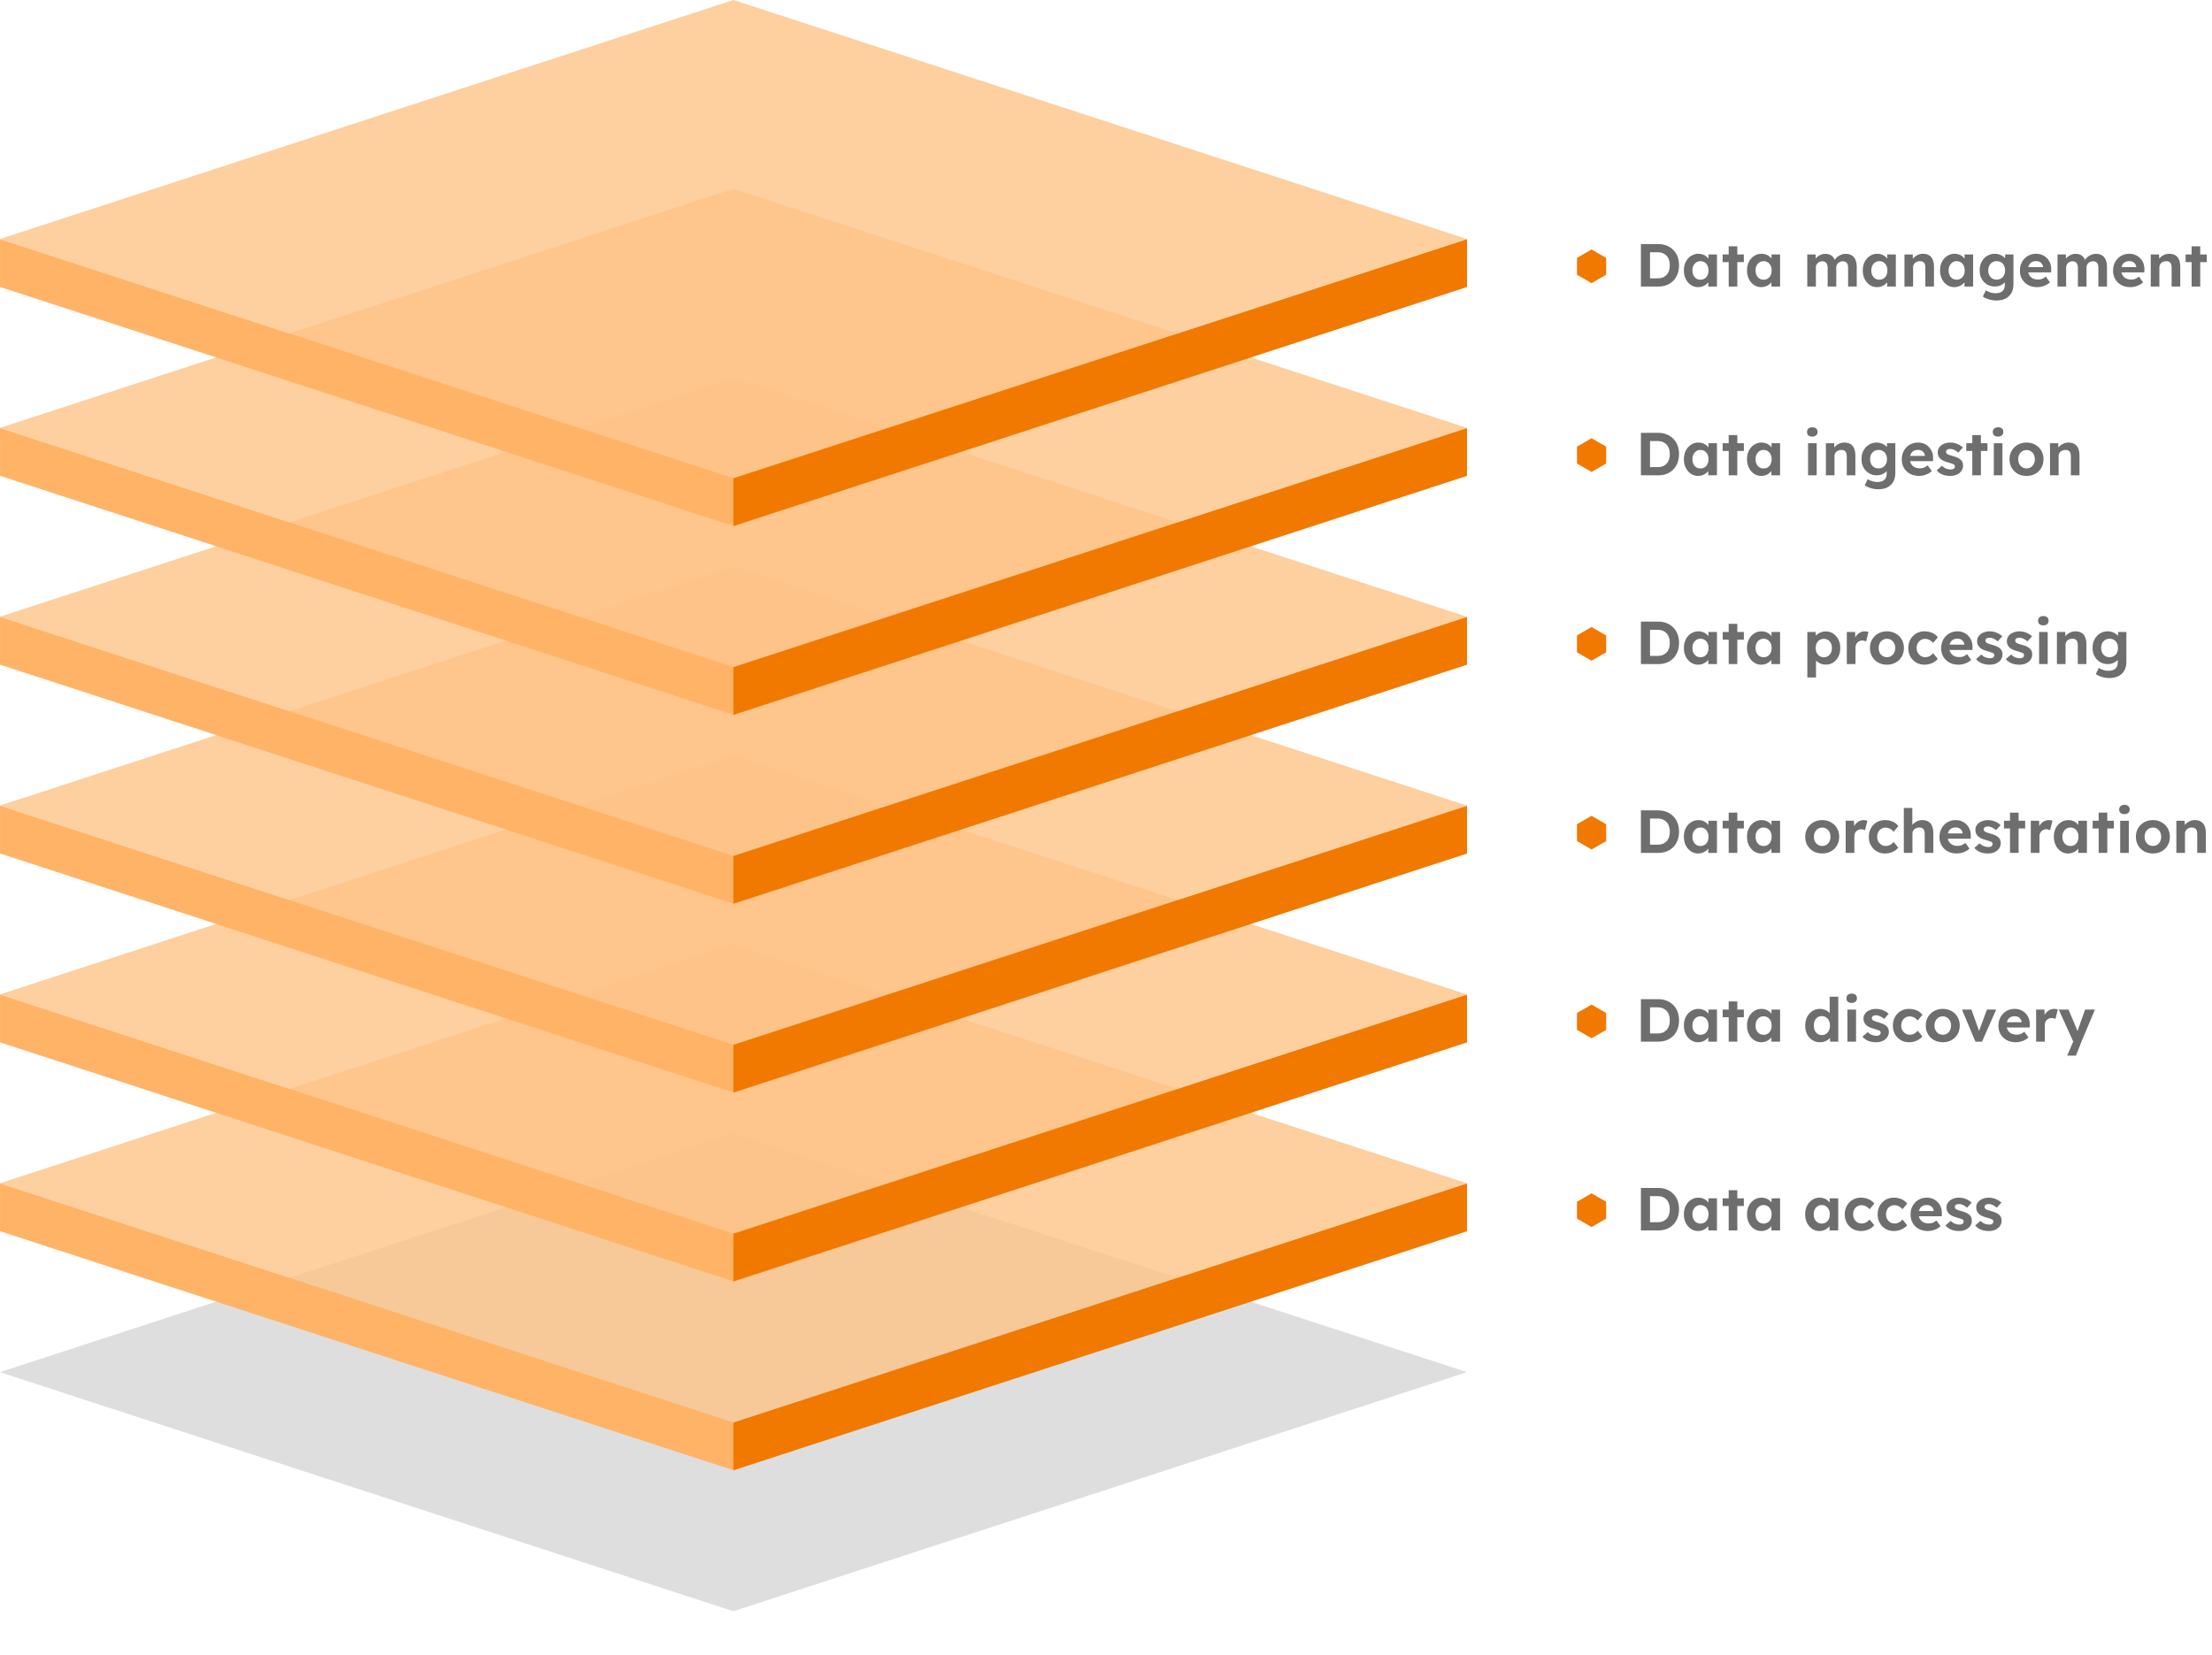
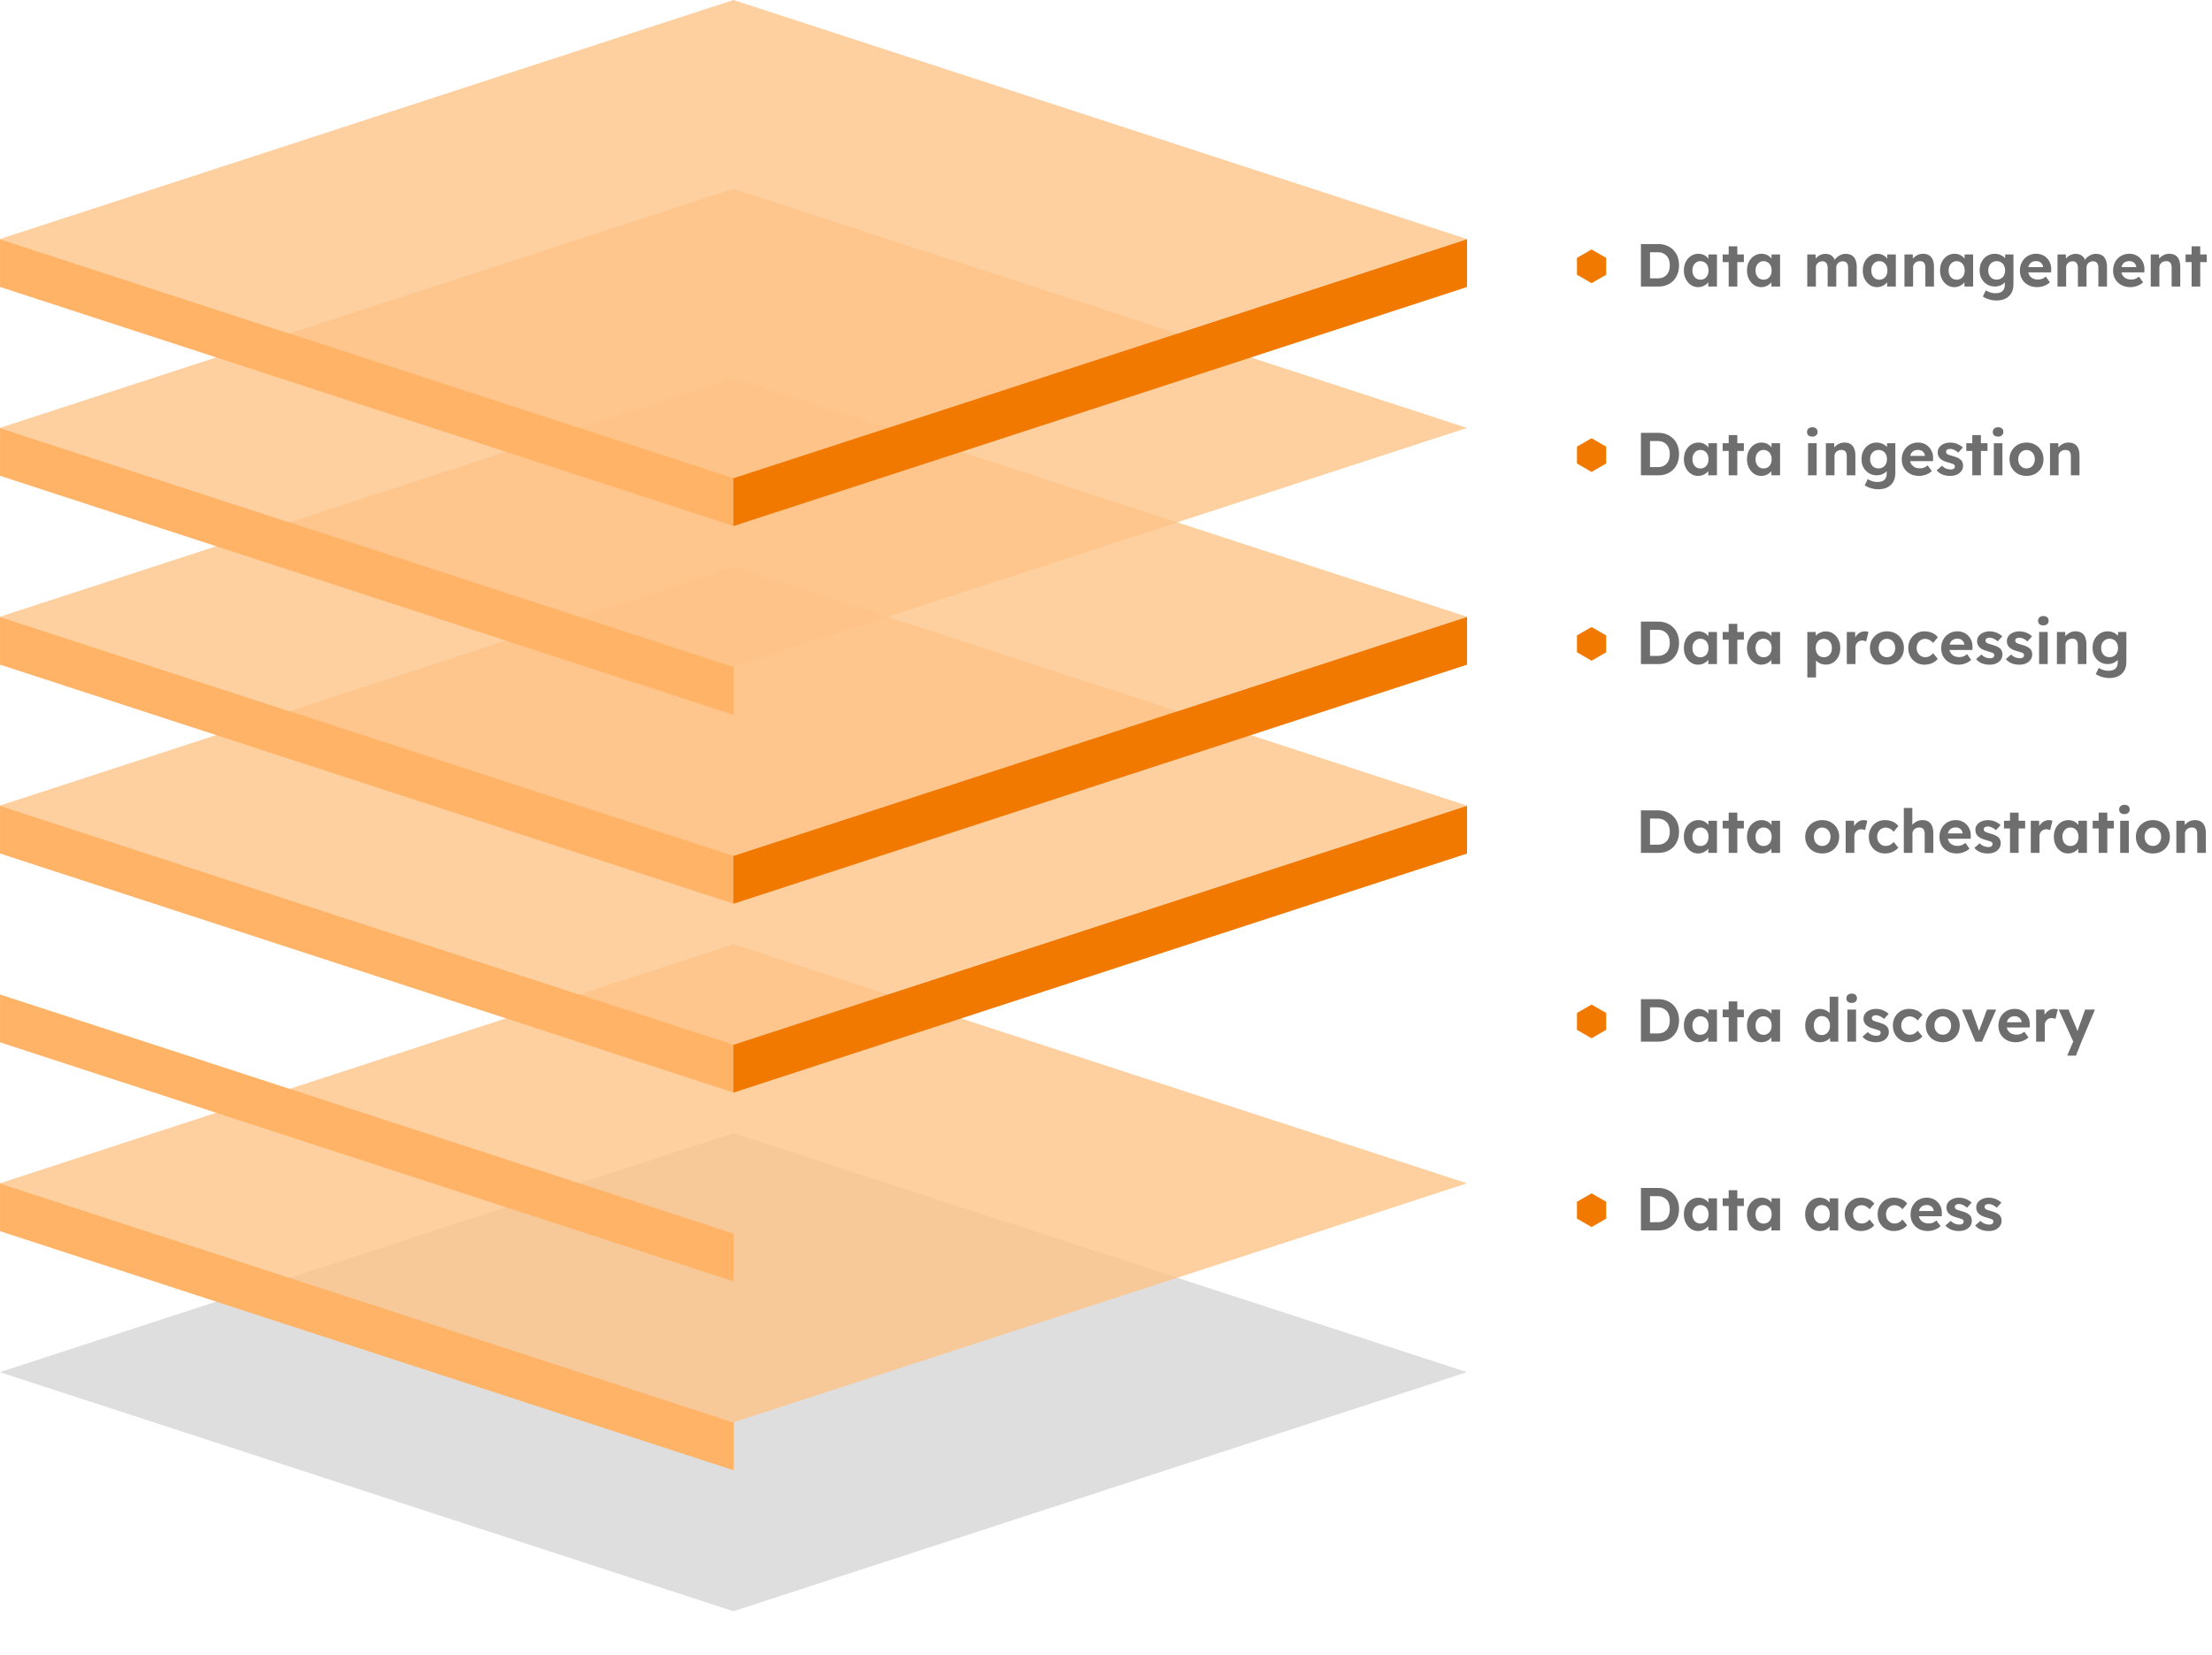
<svg xmlns="http://www.w3.org/2000/svg" width="656" height="491" viewBox="0 0 656 491" fill="none">
  <g filter="url(#filter0_f_463_1706)">
    <rect width="228.77" height="228.77" transform="matrix(0.951 0.31 -0.951 0.31 217.5 336.128)" fill="#252525" fill-opacity="0.15" />
  </g>
  <rect opacity="0.8" width="228.768" height="228.768" transform="matrix(0.951 0.31 -0.951 0.31 217.5 280.107)" fill="#FEC387" />
  <rect width="228.774" height="14.187" transform="matrix(0.951 0.31 0 1 0.006 351.043)" fill="#FFB366" />
-   <rect width="228.77" height="14.187" transform="matrix(0.951 -0.31 0 1 217.5 421.979)" fill="#F17900" />
-   <rect opacity="0.8" width="228.768" height="228.768" transform="matrix(0.951 0.31 -0.951 0.31 217.5 224.085)" fill="#FEC387" />
  <rect width="228.774" height="14.187" transform="matrix(0.951 0.31 0 1 0.006 295.021)" fill="#FFB366" />
-   <rect width="228.77" height="14.187" transform="matrix(0.951 -0.31 0 1 217.5 365.957)" fill="#F17900" />
  <rect opacity="0.8" width="228.768" height="228.768" transform="matrix(0.951 0.31 -0.951 0.31 217.5 168.064)" fill="#FEC387" />
  <rect width="228.774" height="14.187" transform="matrix(0.951 0.31 0 1 0.006 239)" fill="#FFB366" />
  <rect width="228.77" height="14.187" transform="matrix(0.951 -0.31 0 1 217.5 309.936)" fill="#F17900" />
  <rect opacity="0.8" width="228.768" height="228.768" transform="matrix(0.951 0.31 -0.951 0.31 217.5 112.043)" fill="#FEC387" />
  <rect width="228.774" height="14.187" transform="matrix(0.951 0.31 0 1 0.006 182.979)" fill="#FFB366" />
  <rect width="228.77" height="14.187" transform="matrix(0.951 -0.31 0 1 217.5 253.915)" fill="#F17900" />
  <rect opacity="0.8" width="228.768" height="228.768" transform="matrix(0.951 0.31 -0.951 0.31 217.5 56.021)" fill="#FEC387" />
  <rect width="228.774" height="14.187" transform="matrix(0.951 0.31 0 1 0.006 126.957)" fill="#FFB366" />
-   <rect width="228.77" height="14.187" transform="matrix(0.951 -0.31 0 1 217.5 197.894)" fill="#F17900" />
  <rect opacity="0.8" width="228.768" height="228.768" transform="matrix(0.951 0.31 -0.951 0.31 217.5 0)" fill="#FEC387" />
  <rect width="228.774" height="14.187" transform="matrix(0.951 0.31 0 1 0.006 70.936)" fill="#FFB366" />
  <rect width="228.77" height="14.187" transform="matrix(0.951 -0.31 0 1 217.5 141.872)" fill="#F17900" />
  <path d="M486.638 365V352.4H491.804C492.728 352.4 493.562 352.556 494.306 352.868C495.062 353.168 495.71 353.6 496.25 354.164C496.802 354.716 497.222 355.376 497.51 356.144C497.798 356.912 497.942 357.764 497.942 358.7C497.942 359.624 497.798 360.476 497.51 361.256C497.222 362.024 496.808 362.69 496.268 363.254C495.728 363.806 495.08 364.238 494.324 364.55C493.568 364.85 492.728 365 491.804 365H486.638ZM489.338 363.038L489.05 362.57H491.714C492.254 362.57 492.74 362.48 493.172 362.3C493.604 362.108 493.97 361.85 494.27 361.526C494.582 361.19 494.816 360.782 494.972 360.302C495.128 359.822 495.206 359.288 495.206 358.7C495.206 358.112 495.128 357.584 494.972 357.116C494.816 356.636 494.582 356.228 494.27 355.892C493.97 355.556 493.604 355.298 493.172 355.118C492.74 354.926 492.254 354.83 491.714 354.83H488.996L489.338 354.398V363.038ZM503.588 365.18C502.796 365.18 502.082 364.964 501.446 364.532C500.81 364.1 500.306 363.512 499.934 362.768C499.562 362.024 499.376 361.172 499.376 360.212C499.376 359.252 499.562 358.406 499.934 357.674C500.318 356.93 500.834 356.348 501.482 355.928C502.13 355.496 502.868 355.28 503.696 355.28C504.164 355.28 504.59 355.352 504.974 355.496C505.37 355.628 505.712 355.814 506 356.054C506.3 356.294 506.552 356.57 506.756 356.882C506.96 357.194 507.104 357.53 507.188 357.89L506.648 357.8V355.478H509.186V365H506.612V362.714L507.188 362.66C507.092 362.996 506.936 363.314 506.72 363.614C506.504 363.914 506.234 364.184 505.91 364.424C505.598 364.652 505.244 364.838 504.848 364.982C504.452 365.114 504.032 365.18 503.588 365.18ZM504.29 362.966C504.77 362.966 505.19 362.852 505.55 362.624C505.91 362.396 506.186 362.078 506.378 361.67C506.582 361.25 506.684 360.764 506.684 360.212C506.684 359.672 506.582 359.198 506.378 358.79C506.186 358.382 505.91 358.064 505.55 357.836C505.19 357.596 504.77 357.476 504.29 357.476C503.822 357.476 503.408 357.596 503.048 357.836C502.7 358.064 502.424 358.382 502.22 358.79C502.016 359.198 501.914 359.672 501.914 360.212C501.914 360.764 502.016 361.25 502.22 361.67C502.424 362.078 502.7 362.396 503.048 362.624C503.408 362.852 503.822 362.966 504.29 362.966ZM512.667 365V353.066H515.223V365H512.667ZM510.885 357.764V355.478H517.167V357.764H510.885ZM522.309 365.18C521.517 365.18 520.803 364.964 520.167 364.532C519.531 364.1 519.027 363.512 518.655 362.768C518.283 362.024 518.097 361.172 518.097 360.212C518.097 359.252 518.283 358.406 518.655 357.674C519.039 356.93 519.555 356.348 520.203 355.928C520.851 355.496 521.589 355.28 522.417 355.28C522.885 355.28 523.311 355.352 523.695 355.496C524.091 355.628 524.433 355.814 524.721 356.054C525.021 356.294 525.273 356.57 525.477 356.882C525.681 357.194 525.825 357.53 525.909 357.89L525.369 357.8V355.478H527.907V365H525.333V362.714L525.909 362.66C525.813 362.996 525.657 363.314 525.441 363.614C525.225 363.914 524.955 364.184 524.631 364.424C524.319 364.652 523.965 364.838 523.569 364.982C523.173 365.114 522.753 365.18 522.309 365.18ZM523.011 362.966C523.491 362.966 523.911 362.852 524.271 362.624C524.631 362.396 524.907 362.078 525.099 361.67C525.303 361.25 525.405 360.764 525.405 360.212C525.405 359.672 525.303 359.198 525.099 358.79C524.907 358.382 524.631 358.064 524.271 357.836C523.911 357.596 523.491 357.476 523.011 357.476C522.543 357.476 522.129 357.596 521.769 357.836C521.421 358.064 521.145 358.382 520.941 358.79C520.737 359.198 520.635 359.672 520.635 360.212C520.635 360.764 520.737 361.25 520.941 361.67C521.145 362.078 521.421 362.396 521.769 362.624C522.129 362.852 522.543 362.966 523.011 362.966ZM539.553 365.18C538.761 365.18 538.047 364.964 537.411 364.532C536.775 364.1 536.271 363.512 535.899 362.768C535.527 362.024 535.341 361.172 535.341 360.212C535.341 359.252 535.527 358.406 535.899 357.674C536.283 356.93 536.799 356.348 537.447 355.928C538.095 355.496 538.833 355.28 539.661 355.28C540.129 355.28 540.555 355.352 540.939 355.496C541.335 355.628 541.677 355.814 541.965 356.054C542.265 356.294 542.517 356.57 542.721 356.882C542.925 357.194 543.069 357.53 543.153 357.89L542.613 357.8V355.478H545.151V365H542.577V362.714L543.153 362.66C543.057 362.996 542.901 363.314 542.685 363.614C542.469 363.914 542.199 364.184 541.875 364.424C541.563 364.652 541.209 364.838 540.813 364.982C540.417 365.114 539.997 365.18 539.553 365.18ZM540.255 362.966C540.735 362.966 541.155 362.852 541.515 362.624C541.875 362.396 542.151 362.078 542.343 361.67C542.547 361.25 542.649 360.764 542.649 360.212C542.649 359.672 542.547 359.198 542.343 358.79C542.151 358.382 541.875 358.064 541.515 357.836C541.155 357.596 540.735 357.476 540.255 357.476C539.787 357.476 539.373 357.596 539.013 357.836C538.665 358.064 538.389 358.382 538.185 358.79C537.981 359.198 537.879 359.672 537.879 360.212C537.879 360.764 537.981 361.25 538.185 361.67C538.389 362.078 538.665 362.396 539.013 362.624C539.373 362.852 539.787 362.966 540.255 362.966ZM551.854 365.18C550.942 365.18 550.126 364.964 549.406 364.532C548.686 364.1 548.116 363.512 547.696 362.768C547.288 362.024 547.084 361.178 547.084 360.23C547.084 359.294 547.288 358.454 547.696 357.71C548.116 356.954 548.686 356.36 549.406 355.928C550.126 355.496 550.942 355.28 551.854 355.28C552.706 355.28 553.486 355.436 554.194 355.748C554.902 356.06 555.454 356.492 555.85 357.044L554.446 358.736C554.278 358.508 554.068 358.304 553.816 358.124C553.564 357.932 553.288 357.782 552.988 357.674C552.7 357.566 552.4 357.512 552.088 357.512C551.596 357.512 551.158 357.632 550.774 357.872C550.402 358.1 550.108 358.418 549.892 358.826C549.676 359.234 549.568 359.702 549.568 360.23C549.568 360.746 549.676 361.208 549.892 361.616C550.12 362.012 550.426 362.336 550.81 362.588C551.194 362.828 551.626 362.948 552.106 362.948C552.418 362.948 552.712 362.906 552.988 362.822C553.264 362.726 553.522 362.588 553.762 362.408C554.014 362.228 554.242 362.012 554.446 361.76L555.832 363.452C555.424 363.968 554.86 364.388 554.14 364.712C553.42 365.024 552.658 365.18 551.854 365.18ZM561.609 365.18C560.697 365.18 559.881 364.964 559.161 364.532C558.441 364.1 557.871 363.512 557.451 362.768C557.043 362.024 556.839 361.178 556.839 360.23C556.839 359.294 557.043 358.454 557.451 357.71C557.871 356.954 558.441 356.36 559.161 355.928C559.881 355.496 560.697 355.28 561.609 355.28C562.461 355.28 563.241 355.436 563.949 355.748C564.657 356.06 565.209 356.492 565.605 357.044L564.201 358.736C564.033 358.508 563.823 358.304 563.571 358.124C563.319 357.932 563.043 357.782 562.743 357.674C562.455 357.566 562.155 357.512 561.843 357.512C561.351 357.512 560.913 357.632 560.529 357.872C560.157 358.1 559.863 358.418 559.647 358.826C559.431 359.234 559.323 359.702 559.323 360.23C559.323 360.746 559.431 361.208 559.647 361.616C559.875 362.012 560.181 362.336 560.565 362.588C560.949 362.828 561.381 362.948 561.861 362.948C562.173 362.948 562.467 362.906 562.743 362.822C563.019 362.726 563.277 362.588 563.517 362.408C563.769 362.228 563.997 362.012 564.201 361.76L565.587 363.452C565.179 363.968 564.615 364.388 563.895 364.712C563.175 365.024 562.413 365.18 561.609 365.18ZM571.743 365.18C570.711 365.18 569.811 364.97 569.043 364.55C568.275 364.13 567.675 363.554 567.243 362.822C566.811 362.09 566.595 361.25 566.595 360.302C566.595 359.57 566.715 358.898 566.955 358.286C567.195 357.674 567.531 357.146 567.963 356.702C568.395 356.246 568.905 355.898 569.493 355.658C570.093 355.406 570.741 355.28 571.437 355.28C572.085 355.28 572.685 355.4 573.237 355.64C573.789 355.868 574.263 356.198 574.659 356.63C575.067 357.05 575.379 357.548 575.595 358.124C575.811 358.7 575.907 359.33 575.883 360.014L575.865 360.806H568.215L567.801 359.24H573.759L573.471 359.564V359.168C573.447 358.844 573.339 358.55 573.147 358.286C572.967 358.022 572.733 357.818 572.445 357.674C572.157 357.53 571.833 357.458 571.473 357.458C570.945 357.458 570.495 357.56 570.123 357.764C569.763 357.968 569.487 358.268 569.295 358.664C569.103 359.06 569.007 359.54 569.007 360.104C569.007 360.68 569.127 361.178 569.367 361.598C569.619 362.018 569.967 362.348 570.411 362.588C570.867 362.816 571.401 362.93 572.013 362.93C572.433 362.93 572.817 362.864 573.165 362.732C573.513 362.6 573.885 362.372 574.281 362.048L575.505 363.758C575.157 364.07 574.773 364.334 574.353 364.55C573.933 364.754 573.501 364.91 573.057 365.018C572.613 365.126 572.175 365.18 571.743 365.18ZM580.976 365.18C580.088 365.18 579.296 365.036 578.6 364.748C577.916 364.448 577.364 364.04 576.944 363.524L578.528 362.156C578.9 362.552 579.314 362.84 579.77 363.02C580.226 363.188 580.682 363.272 581.138 363.272C581.318 363.272 581.48 363.254 581.624 363.218C581.78 363.17 581.912 363.11 582.02 363.038C582.128 362.954 582.206 362.858 582.254 362.75C582.314 362.63 582.344 362.504 582.344 362.372C582.344 362.108 582.236 361.898 582.02 361.742C581.9 361.682 581.714 361.61 581.462 361.526C581.21 361.43 580.886 361.328 580.49 361.22C579.878 361.064 579.356 360.884 578.924 360.68C578.504 360.464 578.168 360.224 577.916 359.96C577.7 359.708 577.532 359.438 577.412 359.15C577.304 358.85 577.25 358.52 577.25 358.16C577.25 357.728 577.346 357.338 577.538 356.99C577.73 356.63 577.994 356.324 578.33 356.072C578.678 355.82 579.074 355.628 579.518 355.496C579.962 355.352 580.43 355.28 580.922 355.28C581.414 355.28 581.894 355.34 582.362 355.46C582.83 355.58 583.262 355.754 583.658 355.982C584.066 356.198 584.42 356.456 584.72 356.756L583.352 358.268C583.136 358.064 582.89 357.878 582.614 357.71C582.35 357.542 582.074 357.41 581.786 357.314C581.498 357.218 581.24 357.17 581.012 357.17C580.808 357.17 580.622 357.188 580.454 357.224C580.298 357.26 580.166 357.314 580.058 357.386C579.95 357.458 579.866 357.554 579.806 357.674C579.758 357.782 579.734 357.902 579.734 358.034C579.734 358.166 579.764 358.292 579.824 358.412C579.896 358.532 579.992 358.634 580.112 358.718C580.244 358.79 580.436 358.874 580.688 358.97C580.952 359.066 581.306 359.174 581.75 359.294C582.326 359.45 582.812 359.624 583.208 359.816C583.616 360.008 583.94 360.23 584.18 360.482C584.384 360.698 584.534 360.944 584.63 361.22C584.726 361.496 584.774 361.802 584.774 362.138C584.774 362.726 584.606 363.254 584.27 363.722C583.946 364.178 583.496 364.538 582.92 364.802C582.344 365.054 581.696 365.18 580.976 365.18ZM589.8 365.18C588.912 365.18 588.12 365.036 587.424 364.748C586.74 364.448 586.188 364.04 585.768 363.524L587.352 362.156C587.724 362.552 588.138 362.84 588.594 363.02C589.05 363.188 589.506 363.272 589.962 363.272C590.142 363.272 590.304 363.254 590.448 363.218C590.604 363.17 590.736 363.11 590.844 363.038C590.952 362.954 591.03 362.858 591.078 362.75C591.138 362.63 591.168 362.504 591.168 362.372C591.168 362.108 591.06 361.898 590.844 361.742C590.724 361.682 590.538 361.61 590.286 361.526C590.034 361.43 589.71 361.328 589.314 361.22C588.702 361.064 588.18 360.884 587.748 360.68C587.328 360.464 586.992 360.224 586.74 359.96C586.524 359.708 586.356 359.438 586.236 359.15C586.128 358.85 586.074 358.52 586.074 358.16C586.074 357.728 586.17 357.338 586.362 356.99C586.554 356.63 586.818 356.324 587.154 356.072C587.502 355.82 587.898 355.628 588.342 355.496C588.786 355.352 589.254 355.28 589.746 355.28C590.238 355.28 590.718 355.34 591.186 355.46C591.654 355.58 592.086 355.754 592.482 355.982C592.89 356.198 593.244 356.456 593.544 356.756L592.176 358.268C591.96 358.064 591.714 357.878 591.438 357.71C591.174 357.542 590.898 357.41 590.61 357.314C590.322 357.218 590.064 357.17 589.836 357.17C589.632 357.17 589.446 357.188 589.278 357.224C589.122 357.26 588.99 357.314 588.882 357.386C588.774 357.458 588.69 357.554 588.63 357.674C588.582 357.782 588.558 357.902 588.558 358.034C588.558 358.166 588.588 358.292 588.648 358.412C588.72 358.532 588.816 358.634 588.936 358.718C589.068 358.79 589.26 358.874 589.512 358.97C589.776 359.066 590.13 359.174 590.574 359.294C591.15 359.45 591.636 359.624 592.032 359.816C592.44 360.008 592.764 360.23 593.004 360.482C593.208 360.698 593.358 360.944 593.454 361.22C593.55 361.496 593.598 361.802 593.598 362.138C593.598 362.726 593.43 363.254 593.094 363.722C592.77 364.178 592.32 364.538 591.744 364.802C591.168 365.054 590.52 365.18 589.8 365.18Z" fill="#6E6E6E" />
  <path d="M486.638 309V296.4H491.804C492.728 296.4 493.562 296.556 494.306 296.868C495.062 297.168 495.71 297.6 496.25 298.164C496.802 298.716 497.222 299.376 497.51 300.144C497.798 300.912 497.942 301.764 497.942 302.7C497.942 303.624 497.798 304.476 497.51 305.256C497.222 306.024 496.808 306.69 496.268 307.254C495.728 307.806 495.08 308.238 494.324 308.55C493.568 308.85 492.728 309 491.804 309H486.638ZM489.338 307.038L489.05 306.57H491.714C492.254 306.57 492.74 306.48 493.172 306.3C493.604 306.108 493.97 305.85 494.27 305.526C494.582 305.19 494.816 304.782 494.972 304.302C495.128 303.822 495.206 303.288 495.206 302.7C495.206 302.112 495.128 301.584 494.972 301.116C494.816 300.636 494.582 300.228 494.27 299.892C493.97 299.556 493.604 299.298 493.172 299.118C492.74 298.926 492.254 298.83 491.714 298.83H488.996L489.338 298.398V307.038ZM503.588 309.18C502.796 309.18 502.082 308.964 501.446 308.532C500.81 308.1 500.306 307.512 499.934 306.768C499.562 306.024 499.376 305.172 499.376 304.212C499.376 303.252 499.562 302.406 499.934 301.674C500.318 300.93 500.834 300.348 501.482 299.928C502.13 299.496 502.868 299.28 503.696 299.28C504.164 299.28 504.59 299.352 504.974 299.496C505.37 299.628 505.712 299.814 506 300.054C506.3 300.294 506.552 300.57 506.756 300.882C506.96 301.194 507.104 301.53 507.188 301.89L506.648 301.8V299.478H509.186V309H506.612V306.714L507.188 306.66C507.092 306.996 506.936 307.314 506.72 307.614C506.504 307.914 506.234 308.184 505.91 308.424C505.598 308.652 505.244 308.838 504.848 308.982C504.452 309.114 504.032 309.18 503.588 309.18ZM504.29 306.966C504.77 306.966 505.19 306.852 505.55 306.624C505.91 306.396 506.186 306.078 506.378 305.67C506.582 305.25 506.684 304.764 506.684 304.212C506.684 303.672 506.582 303.198 506.378 302.79C506.186 302.382 505.91 302.064 505.55 301.836C505.19 301.596 504.77 301.476 504.29 301.476C503.822 301.476 503.408 301.596 503.048 301.836C502.7 302.064 502.424 302.382 502.22 302.79C502.016 303.198 501.914 303.672 501.914 304.212C501.914 304.764 502.016 305.25 502.22 305.67C502.424 306.078 502.7 306.396 503.048 306.624C503.408 306.852 503.822 306.966 504.29 306.966ZM512.667 309V297.066H515.223V309H512.667ZM510.885 301.764V299.478H517.167V301.764H510.885ZM522.309 309.18C521.517 309.18 520.803 308.964 520.167 308.532C519.531 308.1 519.027 307.512 518.655 306.768C518.283 306.024 518.097 305.172 518.097 304.212C518.097 303.252 518.283 302.406 518.655 301.674C519.039 300.93 519.555 300.348 520.203 299.928C520.851 299.496 521.589 299.28 522.417 299.28C522.885 299.28 523.311 299.352 523.695 299.496C524.091 299.628 524.433 299.814 524.721 300.054C525.021 300.294 525.273 300.57 525.477 300.882C525.681 301.194 525.825 301.53 525.909 301.89L525.369 301.8V299.478H527.907V309H525.333V306.714L525.909 306.66C525.813 306.996 525.657 307.314 525.441 307.614C525.225 307.914 524.955 308.184 524.631 308.424C524.319 308.652 523.965 308.838 523.569 308.982C523.173 309.114 522.753 309.18 522.309 309.18ZM523.011 306.966C523.491 306.966 523.911 306.852 524.271 306.624C524.631 306.396 524.907 306.078 525.099 305.67C525.303 305.25 525.405 304.764 525.405 304.212C525.405 303.672 525.303 303.198 525.099 302.79C524.907 302.382 524.631 302.064 524.271 301.836C523.911 301.596 523.491 301.476 523.011 301.476C522.543 301.476 522.129 301.596 521.769 301.836C521.421 302.064 521.145 302.382 520.941 302.79C520.737 303.198 520.635 303.672 520.635 304.212C520.635 304.764 520.737 305.25 520.941 305.67C521.145 306.078 521.421 306.396 521.769 306.624C522.129 306.852 522.543 306.966 523.011 306.966ZM539.715 309.18C538.887 309.18 538.143 308.97 537.483 308.55C536.823 308.118 536.301 307.536 535.917 306.804C535.545 306.06 535.359 305.202 535.359 304.23C535.359 303.282 535.545 302.436 535.917 301.692C536.301 300.948 536.817 300.36 537.465 299.928C538.125 299.496 538.875 299.28 539.715 299.28C540.159 299.28 540.585 299.352 540.993 299.496C541.413 299.628 541.785 299.814 542.109 300.054C542.445 300.294 542.715 300.564 542.919 300.864C543.123 301.152 543.237 301.458 543.261 301.782L542.613 301.89V295.68H545.169V309H542.757L542.649 306.804L543.153 306.858C543.129 307.158 543.021 307.446 542.829 307.722C542.637 307.998 542.379 308.25 542.055 308.478C541.743 308.694 541.383 308.868 540.975 309C540.579 309.12 540.159 309.18 539.715 309.18ZM540.291 307.056C540.771 307.056 541.191 306.936 541.551 306.696C541.911 306.456 542.193 306.126 542.397 305.706C542.601 305.286 542.703 304.794 542.703 304.23C542.703 303.678 542.601 303.192 542.397 302.772C542.193 302.34 541.911 302.01 541.551 301.782C541.191 301.542 540.771 301.422 540.291 301.422C539.811 301.422 539.391 301.542 539.031 301.782C538.683 302.01 538.407 302.34 538.203 302.772C538.011 303.192 537.915 303.678 537.915 304.23C537.915 304.794 538.011 305.286 538.203 305.706C538.407 306.126 538.683 306.456 539.031 306.696C539.391 306.936 539.811 307.056 540.291 307.056ZM547.877 309V299.478H550.433V309H547.877ZM549.137 297.516C548.645 297.516 548.261 297.396 547.985 297.156C547.709 296.916 547.571 296.574 547.571 296.13C547.571 295.722 547.709 295.392 547.985 295.14C548.273 294.876 548.657 294.744 549.137 294.744C549.629 294.744 550.013 294.87 550.289 295.122C550.565 295.362 550.703 295.698 550.703 296.13C550.703 296.55 550.559 296.886 550.271 297.138C549.995 297.39 549.617 297.516 549.137 297.516ZM556.367 309.18C555.479 309.18 554.687 309.036 553.991 308.748C553.307 308.448 552.755 308.04 552.335 307.524L553.919 306.156C554.291 306.552 554.705 306.84 555.161 307.02C555.617 307.188 556.073 307.272 556.529 307.272C556.709 307.272 556.871 307.254 557.015 307.218C557.171 307.17 557.303 307.11 557.411 307.038C557.519 306.954 557.597 306.858 557.645 306.75C557.705 306.63 557.735 306.504 557.735 306.372C557.735 306.108 557.627 305.898 557.411 305.742C557.291 305.682 557.105 305.61 556.853 305.526C556.601 305.43 556.277 305.328 555.881 305.22C555.269 305.064 554.747 304.884 554.315 304.68C553.895 304.464 553.559 304.224 553.307 303.96C553.091 303.708 552.923 303.438 552.803 303.15C552.695 302.85 552.641 302.52 552.641 302.16C552.641 301.728 552.737 301.338 552.929 300.99C553.121 300.63 553.385 300.324 553.721 300.072C554.069 299.82 554.465 299.628 554.909 299.496C555.353 299.352 555.821 299.28 556.313 299.28C556.805 299.28 557.285 299.34 557.753 299.46C558.221 299.58 558.653 299.754 559.049 299.982C559.457 300.198 559.811 300.456 560.111 300.756L558.743 302.268C558.527 302.064 558.281 301.878 558.005 301.71C557.741 301.542 557.465 301.41 557.177 301.314C556.889 301.218 556.631 301.17 556.403 301.17C556.199 301.17 556.013 301.188 555.845 301.224C555.689 301.26 555.557 301.314 555.449 301.386C555.341 301.458 555.257 301.554 555.197 301.674C555.149 301.782 555.125 301.902 555.125 302.034C555.125 302.166 555.155 302.292 555.215 302.412C555.287 302.532 555.383 302.634 555.503 302.718C555.635 302.79 555.827 302.874 556.079 302.97C556.343 303.066 556.697 303.174 557.141 303.294C557.717 303.45 558.203 303.624 558.599 303.816C559.007 304.008 559.331 304.23 559.571 304.482C559.775 304.698 559.925 304.944 560.021 305.22C560.117 305.496 560.165 305.802 560.165 306.138C560.165 306.726 559.997 307.254 559.661 307.722C559.337 308.178 558.887 308.538 558.311 308.802C557.735 309.054 557.087 309.18 556.367 309.18ZM566.127 309.18C565.215 309.18 564.399 308.964 563.679 308.532C562.959 308.1 562.389 307.512 561.969 306.768C561.561 306.024 561.357 305.178 561.357 304.23C561.357 303.294 561.561 302.454 561.969 301.71C562.389 300.954 562.959 300.36 563.679 299.928C564.399 299.496 565.215 299.28 566.127 299.28C566.979 299.28 567.759 299.436 568.467 299.748C569.175 300.06 569.727 300.492 570.123 301.044L568.719 302.736C568.551 302.508 568.341 302.304 568.089 302.124C567.837 301.932 567.561 301.782 567.261 301.674C566.973 301.566 566.673 301.512 566.361 301.512C565.869 301.512 565.431 301.632 565.047 301.872C564.675 302.1 564.381 302.418 564.165 302.826C563.949 303.234 563.841 303.702 563.841 304.23C563.841 304.746 563.949 305.208 564.165 305.616C564.393 306.012 564.699 306.336 565.083 306.588C565.467 306.828 565.899 306.948 566.379 306.948C566.691 306.948 566.985 306.906 567.261 306.822C567.537 306.726 567.795 306.588 568.035 306.408C568.287 306.228 568.515 306.012 568.719 305.76L570.105 307.452C569.697 307.968 569.133 308.388 568.413 308.712C567.693 309.024 566.931 309.18 566.127 309.18ZM576.171 309.18C575.199 309.18 574.329 308.97 573.561 308.55C572.805 308.118 572.205 307.53 571.761 306.786C571.329 306.042 571.113 305.19 571.113 304.23C571.113 303.27 571.329 302.424 571.761 301.692C572.205 300.948 572.805 300.36 573.561 299.928C574.329 299.496 575.199 299.28 576.171 299.28C577.131 299.28 577.989 299.496 578.745 299.928C579.513 300.36 580.113 300.948 580.545 301.692C580.977 302.424 581.193 303.27 581.193 304.23C581.193 305.19 580.977 306.042 580.545 306.786C580.113 307.53 579.513 308.118 578.745 308.55C577.989 308.97 577.131 309.18 576.171 309.18ZM576.171 306.948C576.639 306.948 577.059 306.834 577.431 306.606C577.803 306.366 578.091 306.042 578.295 305.634C578.511 305.214 578.619 304.746 578.619 304.23C578.619 303.702 578.511 303.234 578.295 302.826C578.091 302.406 577.803 302.082 577.431 301.854C577.059 301.614 576.639 301.494 576.171 301.494C575.691 301.494 575.265 301.614 574.893 301.854C574.521 302.094 574.227 302.418 574.011 302.826C573.795 303.234 573.693 303.702 573.705 304.23C573.693 304.746 573.795 305.214 574.011 305.634C574.227 306.042 574.521 306.366 574.893 306.606C575.265 306.834 575.691 306.948 576.171 306.948ZM585.84 309L581.844 299.478H584.652L587.19 306.588L586.596 306.696L589.26 299.478H591.996L587.802 309H585.84ZM597.812 309.18C596.78 309.18 595.88 308.97 595.112 308.55C594.344 308.13 593.744 307.554 593.312 306.822C592.88 306.09 592.664 305.25 592.664 304.302C592.664 303.57 592.784 302.898 593.024 302.286C593.264 301.674 593.6 301.146 594.032 300.702C594.464 300.246 594.974 299.898 595.562 299.658C596.162 299.406 596.81 299.28 597.506 299.28C598.154 299.28 598.754 299.4 599.306 299.64C599.858 299.868 600.332 300.198 600.728 300.63C601.136 301.05 601.448 301.548 601.664 302.124C601.88 302.7 601.976 303.33 601.952 304.014L601.934 304.806H594.284L593.87 303.24H599.828L599.54 303.564V303.168C599.516 302.844 599.408 302.55 599.216 302.286C599.036 302.022 598.802 301.818 598.514 301.674C598.226 301.53 597.902 301.458 597.542 301.458C597.014 301.458 596.564 301.56 596.192 301.764C595.832 301.968 595.556 302.268 595.364 302.664C595.172 303.06 595.076 303.54 595.076 304.104C595.076 304.68 595.196 305.178 595.436 305.598C595.688 306.018 596.036 306.348 596.48 306.588C596.936 306.816 597.47 306.93 598.082 306.93C598.502 306.93 598.886 306.864 599.234 306.732C599.582 306.6 599.954 306.372 600.35 306.048L601.574 307.758C601.226 308.07 600.842 308.334 600.422 308.55C600.002 308.754 599.57 308.91 599.126 309.018C598.682 309.126 598.244 309.18 597.812 309.18ZM603.841 309V299.478H606.307L606.397 302.538L605.965 301.908C606.109 301.416 606.343 300.972 606.667 300.576C606.991 300.168 607.369 299.85 607.801 299.622C608.245 299.394 608.707 299.28 609.187 299.28C609.391 299.28 609.589 299.298 609.781 299.334C609.973 299.37 610.135 299.412 610.267 299.46L609.583 302.268C609.439 302.196 609.265 302.136 609.061 302.088C608.857 302.028 608.647 301.998 608.431 301.998C608.143 301.998 607.873 302.052 607.621 302.16C607.381 302.256 607.171 302.4 606.991 302.592C606.811 302.772 606.667 302.988 606.559 303.24C606.463 303.492 606.415 303.768 606.415 304.068V309H603.841ZM613.065 313.14L615.153 308.244L615.189 309.72L610.545 299.478H613.443L615.765 304.968C615.861 305.172 615.951 305.412 616.035 305.688C616.131 305.952 616.209 306.21 616.269 306.462L615.837 306.642C615.909 306.438 615.993 306.204 616.089 305.94C616.185 305.676 616.281 305.394 616.377 305.094L618.375 299.478H621.291L617.295 309L615.657 313.14H613.065Z" fill="#6E6E6E" />
  <path d="M486.638 253V240.4H491.804C492.728 240.4 493.562 240.556 494.306 240.868C495.062 241.168 495.71 241.6 496.25 242.164C496.802 242.716 497.222 243.376 497.51 244.144C497.798 244.912 497.942 245.764 497.942 246.7C497.942 247.624 497.798 248.476 497.51 249.256C497.222 250.024 496.808 250.69 496.268 251.254C495.728 251.806 495.08 252.238 494.324 252.55C493.568 252.85 492.728 253 491.804 253H486.638ZM489.338 251.038L489.05 250.57H491.714C492.254 250.57 492.74 250.48 493.172 250.3C493.604 250.108 493.97 249.85 494.27 249.526C494.582 249.19 494.816 248.782 494.972 248.302C495.128 247.822 495.206 247.288 495.206 246.7C495.206 246.112 495.128 245.584 494.972 245.116C494.816 244.636 494.582 244.228 494.27 243.892C493.97 243.556 493.604 243.298 493.172 243.118C492.74 242.926 492.254 242.83 491.714 242.83H488.996L489.338 242.398V251.038ZM503.588 253.18C502.796 253.18 502.082 252.964 501.446 252.532C500.81 252.1 500.306 251.512 499.934 250.768C499.562 250.024 499.376 249.172 499.376 248.212C499.376 247.252 499.562 246.406 499.934 245.674C500.318 244.93 500.834 244.348 501.482 243.928C502.13 243.496 502.868 243.28 503.696 243.28C504.164 243.28 504.59 243.352 504.974 243.496C505.37 243.628 505.712 243.814 506 244.054C506.3 244.294 506.552 244.57 506.756 244.882C506.96 245.194 507.104 245.53 507.188 245.89L506.648 245.8V243.478H509.186V253H506.612V250.714L507.188 250.66C507.092 250.996 506.936 251.314 506.72 251.614C506.504 251.914 506.234 252.184 505.91 252.424C505.598 252.652 505.244 252.838 504.848 252.982C504.452 253.114 504.032 253.18 503.588 253.18ZM504.29 250.966C504.77 250.966 505.19 250.852 505.55 250.624C505.91 250.396 506.186 250.078 506.378 249.67C506.582 249.25 506.684 248.764 506.684 248.212C506.684 247.672 506.582 247.198 506.378 246.79C506.186 246.382 505.91 246.064 505.55 245.836C505.19 245.596 504.77 245.476 504.29 245.476C503.822 245.476 503.408 245.596 503.048 245.836C502.7 246.064 502.424 246.382 502.22 246.79C502.016 247.198 501.914 247.672 501.914 248.212C501.914 248.764 502.016 249.25 502.22 249.67C502.424 250.078 502.7 250.396 503.048 250.624C503.408 250.852 503.822 250.966 504.29 250.966ZM512.667 253V241.066H515.223V253H512.667ZM510.885 245.764V243.478H517.167V245.764H510.885ZM522.309 253.18C521.517 253.18 520.803 252.964 520.167 252.532C519.531 252.1 519.027 251.512 518.655 250.768C518.283 250.024 518.097 249.172 518.097 248.212C518.097 247.252 518.283 246.406 518.655 245.674C519.039 244.93 519.555 244.348 520.203 243.928C520.851 243.496 521.589 243.28 522.417 243.28C522.885 243.28 523.311 243.352 523.695 243.496C524.091 243.628 524.433 243.814 524.721 244.054C525.021 244.294 525.273 244.57 525.477 244.882C525.681 245.194 525.825 245.53 525.909 245.89L525.369 245.8V243.478H527.907V253H525.333V250.714L525.909 250.66C525.813 250.996 525.657 251.314 525.441 251.614C525.225 251.914 524.955 252.184 524.631 252.424C524.319 252.652 523.965 252.838 523.569 252.982C523.173 253.114 522.753 253.18 522.309 253.18ZM523.011 250.966C523.491 250.966 523.911 250.852 524.271 250.624C524.631 250.396 524.907 250.078 525.099 249.67C525.303 249.25 525.405 248.764 525.405 248.212C525.405 247.672 525.303 247.198 525.099 246.79C524.907 246.382 524.631 246.064 524.271 245.836C523.911 245.596 523.491 245.476 523.011 245.476C522.543 245.476 522.129 245.596 521.769 245.836C521.421 246.064 521.145 246.382 520.941 246.79C520.737 247.198 520.635 247.672 520.635 248.212C520.635 248.764 520.737 249.25 520.941 249.67C521.145 250.078 521.421 250.396 521.769 250.624C522.129 250.852 522.543 250.966 523.011 250.966ZM540.417 253.18C539.445 253.18 538.575 252.97 537.807 252.55C537.051 252.118 536.451 251.53 536.007 250.786C535.575 250.042 535.359 249.19 535.359 248.23C535.359 247.27 535.575 246.424 536.007 245.692C536.451 244.948 537.051 244.36 537.807 243.928C538.575 243.496 539.445 243.28 540.417 243.28C541.377 243.28 542.235 243.496 542.991 243.928C543.759 244.36 544.359 244.948 544.791 245.692C545.223 246.424 545.439 247.27 545.439 248.23C545.439 249.19 545.223 250.042 544.791 250.786C544.359 251.53 543.759 252.118 542.991 252.55C542.235 252.97 541.377 253.18 540.417 253.18ZM540.417 250.948C540.885 250.948 541.305 250.834 541.677 250.606C542.049 250.366 542.337 250.042 542.541 249.634C542.757 249.214 542.865 248.746 542.865 248.23C542.865 247.702 542.757 247.234 542.541 246.826C542.337 246.406 542.049 246.082 541.677 245.854C541.305 245.614 540.885 245.494 540.417 245.494C539.937 245.494 539.511 245.614 539.139 245.854C538.767 246.094 538.473 246.418 538.257 246.826C538.041 247.234 537.939 247.702 537.951 248.23C537.939 248.746 538.041 249.214 538.257 249.634C538.473 250.042 538.767 250.366 539.139 250.606C539.511 250.834 539.937 250.948 540.417 250.948ZM547.362 253V243.478H549.828L549.918 246.538L549.486 245.908C549.63 245.416 549.864 244.972 550.188 244.576C550.512 244.168 550.89 243.85 551.322 243.622C551.766 243.394 552.228 243.28 552.708 243.28C552.912 243.28 553.11 243.298 553.302 243.334C553.494 243.37 553.656 243.412 553.788 243.46L553.104 246.268C552.96 246.196 552.786 246.136 552.582 246.088C552.378 246.028 552.168 245.998 551.952 245.998C551.664 245.998 551.394 246.052 551.142 246.16C550.902 246.256 550.692 246.4 550.512 246.592C550.332 246.772 550.188 246.988 550.08 247.24C549.984 247.492 549.936 247.768 549.936 248.068V253H547.362ZM558.99 253.18C558.078 253.18 557.262 252.964 556.542 252.532C555.822 252.1 555.252 251.512 554.832 250.768C554.424 250.024 554.22 249.178 554.22 248.23C554.22 247.294 554.424 246.454 554.832 245.71C555.252 244.954 555.822 244.36 556.542 243.928C557.262 243.496 558.078 243.28 558.99 243.28C559.842 243.28 560.622 243.436 561.33 243.748C562.038 244.06 562.59 244.492 562.986 245.044L561.582 246.736C561.414 246.508 561.204 246.304 560.952 246.124C560.7 245.932 560.424 245.782 560.124 245.674C559.836 245.566 559.536 245.512 559.224 245.512C558.732 245.512 558.294 245.632 557.91 245.872C557.538 246.1 557.244 246.418 557.028 246.826C556.812 247.234 556.704 247.702 556.704 248.23C556.704 248.746 556.812 249.208 557.028 249.616C557.256 250.012 557.562 250.336 557.946 250.588C558.33 250.828 558.762 250.948 559.242 250.948C559.554 250.948 559.848 250.906 560.124 250.822C560.4 250.726 560.658 250.588 560.898 250.408C561.15 250.228 561.378 250.012 561.582 249.76L562.968 251.452C562.56 251.968 561.996 252.388 561.276 252.712C560.556 253.024 559.794 253.18 558.99 253.18ZM564.606 253V239.68H567.126V245.422L566.622 245.638C566.754 245.206 566.988 244.816 567.324 244.468C567.672 244.108 568.086 243.82 568.566 243.604C569.046 243.388 569.55 243.28 570.078 243.28C570.798 243.28 571.398 243.424 571.878 243.712C572.37 244 572.736 244.438 572.976 245.026C573.228 245.602 573.354 246.316 573.354 247.168V253H570.798V247.366C570.798 246.934 570.738 246.574 570.618 246.286C570.498 245.998 570.312 245.788 570.06 245.656C569.82 245.512 569.52 245.452 569.16 245.476C568.872 245.476 568.602 245.524 568.35 245.62C568.11 245.704 567.9 245.83 567.72 245.998C567.552 246.166 567.414 246.358 567.306 246.574C567.21 246.79 567.162 247.024 567.162 247.276V253H565.902C565.626 253 565.38 253 565.164 253C564.948 253 564.762 253 564.606 253ZM580.321 253.18C579.289 253.18 578.389 252.97 577.621 252.55C576.853 252.13 576.253 251.554 575.821 250.822C575.389 250.09 575.173 249.25 575.173 248.302C575.173 247.57 575.293 246.898 575.533 246.286C575.773 245.674 576.109 245.146 576.541 244.702C576.973 244.246 577.483 243.898 578.071 243.658C578.671 243.406 579.319 243.28 580.015 243.28C580.663 243.28 581.263 243.4 581.815 243.64C582.367 243.868 582.841 244.198 583.237 244.63C583.645 245.05 583.957 245.548 584.173 246.124C584.389 246.7 584.485 247.33 584.461 248.014L584.443 248.806H576.793L576.379 247.24H582.337L582.049 247.564V247.168C582.025 246.844 581.917 246.55 581.725 246.286C581.545 246.022 581.311 245.818 581.023 245.674C580.735 245.53 580.411 245.458 580.051 245.458C579.523 245.458 579.073 245.56 578.701 245.764C578.341 245.968 578.065 246.268 577.873 246.664C577.681 247.06 577.585 247.54 577.585 248.104C577.585 248.68 577.705 249.178 577.945 249.598C578.197 250.018 578.545 250.348 578.989 250.588C579.445 250.816 579.979 250.93 580.591 250.93C581.011 250.93 581.395 250.864 581.743 250.732C582.091 250.6 582.463 250.372 582.859 250.048L584.083 251.758C583.735 252.07 583.351 252.334 582.931 252.55C582.511 252.754 582.079 252.91 581.635 253.018C581.191 253.126 580.753 253.18 580.321 253.18ZM589.554 253.18C588.666 253.18 587.874 253.036 587.178 252.748C586.494 252.448 585.942 252.04 585.522 251.524L587.106 250.156C587.478 250.552 587.892 250.84 588.348 251.02C588.804 251.188 589.26 251.272 589.716 251.272C589.896 251.272 590.058 251.254 590.202 251.218C590.358 251.17 590.49 251.11 590.598 251.038C590.706 250.954 590.784 250.858 590.832 250.75C590.892 250.63 590.922 250.504 590.922 250.372C590.922 250.108 590.814 249.898 590.598 249.742C590.478 249.682 590.292 249.61 590.04 249.526C589.788 249.43 589.464 249.328 589.068 249.22C588.456 249.064 587.934 248.884 587.502 248.68C587.082 248.464 586.746 248.224 586.494 247.96C586.278 247.708 586.11 247.438 585.99 247.15C585.882 246.85 585.828 246.52 585.828 246.16C585.828 245.728 585.924 245.338 586.116 244.99C586.308 244.63 586.572 244.324 586.908 244.072C587.256 243.82 587.652 243.628 588.096 243.496C588.54 243.352 589.008 243.28 589.5 243.28C589.992 243.28 590.472 243.34 590.94 243.46C591.408 243.58 591.84 243.754 592.236 243.982C592.644 244.198 592.998 244.456 593.298 244.756L591.93 246.268C591.714 246.064 591.468 245.878 591.192 245.71C590.928 245.542 590.652 245.41 590.364 245.314C590.076 245.218 589.818 245.17 589.59 245.17C589.386 245.17 589.2 245.188 589.032 245.224C588.876 245.26 588.744 245.314 588.636 245.386C588.528 245.458 588.444 245.554 588.384 245.674C588.336 245.782 588.312 245.902 588.312 246.034C588.312 246.166 588.342 246.292 588.402 246.412C588.474 246.532 588.57 246.634 588.69 246.718C588.822 246.79 589.014 246.874 589.266 246.97C589.53 247.066 589.884 247.174 590.328 247.294C590.904 247.45 591.39 247.624 591.786 247.816C592.194 248.008 592.518 248.23 592.758 248.482C592.962 248.698 593.112 248.944 593.208 249.22C593.304 249.496 593.352 249.802 593.352 250.138C593.352 250.726 593.184 251.254 592.848 251.722C592.524 252.178 592.074 252.538 591.498 252.802C590.922 253.054 590.274 253.18 589.554 253.18ZM596.092 253V241.066H598.648V253H596.092ZM594.31 245.764V243.478H600.592V245.764H594.31ZM602.258 253V243.478H604.724L604.814 246.538L604.382 245.908C604.526 245.416 604.76 244.972 605.084 244.576C605.408 244.168 605.786 243.85 606.218 243.622C606.662 243.394 607.124 243.28 607.604 243.28C607.808 243.28 608.006 243.298 608.198 243.334C608.39 243.37 608.552 243.412 608.684 243.46L608 246.268C607.856 246.196 607.682 246.136 607.478 246.088C607.274 246.028 607.064 245.998 606.848 245.998C606.56 245.998 606.29 246.052 606.038 246.16C605.798 246.256 605.588 246.4 605.408 246.592C605.228 246.772 605.084 246.988 604.976 247.24C604.88 247.492 604.832 247.768 604.832 248.068V253H602.258ZM613.311 253.18C612.519 253.18 611.805 252.964 611.169 252.532C610.533 252.1 610.029 251.512 609.657 250.768C609.285 250.024 609.099 249.172 609.099 248.212C609.099 247.252 609.285 246.406 609.657 245.674C610.041 244.93 610.557 244.348 611.205 243.928C611.853 243.496 612.591 243.28 613.419 243.28C613.887 243.28 614.313 243.352 614.697 243.496C615.093 243.628 615.435 243.814 615.723 244.054C616.023 244.294 616.275 244.57 616.479 244.882C616.683 245.194 616.827 245.53 616.911 245.89L616.371 245.8V243.478H618.909V253H616.335V250.714L616.911 250.66C616.815 250.996 616.659 251.314 616.443 251.614C616.227 251.914 615.957 252.184 615.633 252.424C615.321 252.652 614.967 252.838 614.571 252.982C614.175 253.114 613.755 253.18 613.311 253.18ZM614.013 250.966C614.493 250.966 614.913 250.852 615.273 250.624C615.633 250.396 615.909 250.078 616.101 249.67C616.305 249.25 616.407 248.764 616.407 248.212C616.407 247.672 616.305 247.198 616.101 246.79C615.909 246.382 615.633 246.064 615.273 245.836C614.913 245.596 614.493 245.476 614.013 245.476C613.545 245.476 613.131 245.596 612.771 245.836C612.423 246.064 612.147 246.382 611.943 246.79C611.739 247.198 611.637 247.672 611.637 248.212C611.637 248.764 611.739 249.25 611.943 249.67C612.147 250.078 612.423 250.396 612.771 250.624C613.131 250.852 613.545 250.966 614.013 250.966ZM622.389 253V241.066H624.945V253H622.389ZM620.607 245.764V243.478H626.889V245.764H620.607ZM628.771 253V243.478H631.327V253H628.771ZM630.031 241.516C629.539 241.516 629.155 241.396 628.879 241.156C628.603 240.916 628.465 240.574 628.465 240.13C628.465 239.722 628.603 239.392 628.879 239.14C629.167 238.876 629.551 238.744 630.031 238.744C630.523 238.744 630.907 238.87 631.183 239.122C631.459 239.362 631.597 239.698 631.597 240.13C631.597 240.55 631.453 240.886 631.165 241.138C630.889 241.39 630.511 241.516 630.031 241.516ZM638.485 253.18C637.513 253.18 636.643 252.97 635.875 252.55C635.119 252.118 634.519 251.53 634.075 250.786C633.643 250.042 633.427 249.19 633.427 248.23C633.427 247.27 633.643 246.424 634.075 245.692C634.519 244.948 635.119 244.36 635.875 243.928C636.643 243.496 637.513 243.28 638.485 243.28C639.445 243.28 640.303 243.496 641.059 243.928C641.827 244.36 642.427 244.948 642.859 245.692C643.291 246.424 643.507 247.27 643.507 248.23C643.507 249.19 643.291 250.042 642.859 250.786C642.427 251.53 641.827 252.118 641.059 252.55C640.303 252.97 639.445 253.18 638.485 253.18ZM638.485 250.948C638.953 250.948 639.373 250.834 639.745 250.606C640.117 250.366 640.405 250.042 640.609 249.634C640.825 249.214 640.933 248.746 640.933 248.23C640.933 247.702 640.825 247.234 640.609 246.826C640.405 246.406 640.117 246.082 639.745 245.854C639.373 245.614 638.953 245.494 638.485 245.494C638.005 245.494 637.579 245.614 637.207 245.854C636.835 246.094 636.541 246.418 636.325 246.826C636.109 247.234 636.007 247.702 636.019 248.23C636.007 248.746 636.109 249.214 636.325 249.634C636.541 250.042 636.835 250.366 637.207 250.606C637.579 250.834 638.005 250.948 638.485 250.948ZM645.43 253V243.478H647.878L647.95 245.422L647.446 245.638C647.578 245.206 647.812 244.816 648.148 244.468C648.496 244.108 648.91 243.82 649.39 243.604C649.87 243.388 650.374 243.28 650.902 243.28C651.622 243.28 652.222 243.424 652.702 243.712C653.194 244 653.56 244.438 653.8 245.026C654.052 245.602 654.178 246.316 654.178 247.168V253H651.622V247.366C651.622 246.934 651.562 246.574 651.442 246.286C651.322 245.998 651.136 245.788 650.884 245.656C650.644 245.512 650.344 245.452 649.984 245.476C649.696 245.476 649.426 245.524 649.174 245.62C648.934 245.704 648.724 245.83 648.544 245.998C648.376 246.166 648.238 246.358 648.13 246.574C648.034 246.79 647.986 247.024 647.986 247.276V253H646.726C646.45 253 646.204 253 645.988 253C645.772 253 645.586 253 645.43 253Z" fill="#6E6E6E" />
  <path d="M486.638 197V184.4H491.804C492.728 184.4 493.562 184.556 494.306 184.868C495.062 185.168 495.71 185.6 496.25 186.164C496.802 186.716 497.222 187.376 497.51 188.144C497.798 188.912 497.942 189.764 497.942 190.7C497.942 191.624 497.798 192.476 497.51 193.256C497.222 194.024 496.808 194.69 496.268 195.254C495.728 195.806 495.08 196.238 494.324 196.55C493.568 196.85 492.728 197 491.804 197H486.638ZM489.338 195.038L489.05 194.57H491.714C492.254 194.57 492.74 194.48 493.172 194.3C493.604 194.108 493.97 193.85 494.27 193.526C494.582 193.19 494.816 192.782 494.972 192.302C495.128 191.822 495.206 191.288 495.206 190.7C495.206 190.112 495.128 189.584 494.972 189.116C494.816 188.636 494.582 188.228 494.27 187.892C493.97 187.556 493.604 187.298 493.172 187.118C492.74 186.926 492.254 186.83 491.714 186.83H488.996L489.338 186.398V195.038ZM503.588 197.18C502.796 197.18 502.082 196.964 501.446 196.532C500.81 196.1 500.306 195.512 499.934 194.768C499.562 194.024 499.376 193.172 499.376 192.212C499.376 191.252 499.562 190.406 499.934 189.674C500.318 188.93 500.834 188.348 501.482 187.928C502.13 187.496 502.868 187.28 503.696 187.28C504.164 187.28 504.59 187.352 504.974 187.496C505.37 187.628 505.712 187.814 506 188.054C506.3 188.294 506.552 188.57 506.756 188.882C506.96 189.194 507.104 189.53 507.188 189.89L506.648 189.8V187.478H509.186V197H506.612V194.714L507.188 194.66C507.092 194.996 506.936 195.314 506.72 195.614C506.504 195.914 506.234 196.184 505.91 196.424C505.598 196.652 505.244 196.838 504.848 196.982C504.452 197.114 504.032 197.18 503.588 197.18ZM504.29 194.966C504.77 194.966 505.19 194.852 505.55 194.624C505.91 194.396 506.186 194.078 506.378 193.67C506.582 193.25 506.684 192.764 506.684 192.212C506.684 191.672 506.582 191.198 506.378 190.79C506.186 190.382 505.91 190.064 505.55 189.836C505.19 189.596 504.77 189.476 504.29 189.476C503.822 189.476 503.408 189.596 503.048 189.836C502.7 190.064 502.424 190.382 502.22 190.79C502.016 191.198 501.914 191.672 501.914 192.212C501.914 192.764 502.016 193.25 502.22 193.67C502.424 194.078 502.7 194.396 503.048 194.624C503.408 194.852 503.822 194.966 504.29 194.966ZM512.667 197V185.066H515.223V197H512.667ZM510.885 189.764V187.478H517.167V189.764H510.885ZM522.309 197.18C521.517 197.18 520.803 196.964 520.167 196.532C519.531 196.1 519.027 195.512 518.655 194.768C518.283 194.024 518.097 193.172 518.097 192.212C518.097 191.252 518.283 190.406 518.655 189.674C519.039 188.93 519.555 188.348 520.203 187.928C520.851 187.496 521.589 187.28 522.417 187.28C522.885 187.28 523.311 187.352 523.695 187.496C524.091 187.628 524.433 187.814 524.721 188.054C525.021 188.294 525.273 188.57 525.477 188.882C525.681 189.194 525.825 189.53 525.909 189.89L525.369 189.8V187.478H527.907V197H525.333V194.714L525.909 194.66C525.813 194.996 525.657 195.314 525.441 195.614C525.225 195.914 524.955 196.184 524.631 196.424C524.319 196.652 523.965 196.838 523.569 196.982C523.173 197.114 522.753 197.18 522.309 197.18ZM523.011 194.966C523.491 194.966 523.911 194.852 524.271 194.624C524.631 194.396 524.907 194.078 525.099 193.67C525.303 193.25 525.405 192.764 525.405 192.212C525.405 191.672 525.303 191.198 525.099 190.79C524.907 190.382 524.631 190.064 524.271 189.836C523.911 189.596 523.491 189.476 523.011 189.476C522.543 189.476 522.129 189.596 521.769 189.836C521.421 190.064 521.145 190.382 520.941 190.79C520.737 191.198 520.635 191.672 520.635 192.212C520.635 192.764 520.737 193.25 520.941 193.67C521.145 194.078 521.421 194.396 521.769 194.624C522.129 194.852 522.543 194.966 523.011 194.966ZM535.989 200.96V187.478H538.455L538.527 189.62L538.059 189.458C538.143 189.074 538.347 188.72 538.671 188.396C539.007 188.072 539.421 187.808 539.913 187.604C540.405 187.4 540.921 187.298 541.461 187.298C542.289 187.298 543.021 187.514 543.657 187.946C544.305 188.366 544.815 188.948 545.187 189.692C545.571 190.424 545.763 191.27 545.763 192.23C545.763 193.178 545.577 194.024 545.205 194.768C544.833 195.512 544.323 196.1 543.675 196.532C543.027 196.952 542.289 197.162 541.461 197.162C540.909 197.162 540.381 197.06 539.877 196.856C539.385 196.64 538.965 196.358 538.617 196.01C538.269 195.662 538.053 195.29 537.969 194.894L538.563 194.642V200.96H535.989ZM540.885 194.966C541.353 194.966 541.767 194.852 542.127 194.624C542.487 194.396 542.769 194.078 542.973 193.67C543.177 193.25 543.279 192.77 543.279 192.23C543.279 191.69 543.177 191.216 542.973 190.808C542.769 190.4 542.487 190.082 542.127 189.854C541.779 189.626 541.365 189.512 540.885 189.512C540.405 189.512 539.985 189.626 539.625 189.854C539.265 190.07 538.983 190.388 538.779 190.808C538.575 191.216 538.473 191.69 538.473 192.23C538.473 192.77 538.575 193.25 538.779 193.67C538.983 194.078 539.265 194.396 539.625 194.624C539.985 194.852 540.405 194.966 540.885 194.966ZM547.696 197V187.478H550.162L550.252 190.538L549.82 189.908C549.964 189.416 550.198 188.972 550.522 188.576C550.846 188.168 551.224 187.85 551.656 187.622C552.1 187.394 552.562 187.28 553.042 187.28C553.246 187.28 553.444 187.298 553.636 187.334C553.828 187.37 553.99 187.412 554.122 187.46L553.438 190.268C553.294 190.196 553.12 190.136 552.916 190.088C552.712 190.028 552.502 189.998 552.286 189.998C551.998 189.998 551.728 190.052 551.476 190.16C551.236 190.256 551.026 190.4 550.846 190.592C550.666 190.772 550.522 190.988 550.414 191.24C550.318 191.492 550.27 191.768 550.27 192.068V197H547.696ZM559.612 197.18C558.64 197.18 557.77 196.97 557.002 196.55C556.246 196.118 555.646 195.53 555.202 194.786C554.77 194.042 554.554 193.19 554.554 192.23C554.554 191.27 554.77 190.424 555.202 189.692C555.646 188.948 556.246 188.36 557.002 187.928C557.77 187.496 558.64 187.28 559.612 187.28C560.572 187.28 561.43 187.496 562.186 187.928C562.954 188.36 563.554 188.948 563.986 189.692C564.418 190.424 564.634 191.27 564.634 192.23C564.634 193.19 564.418 194.042 563.986 194.786C563.554 195.53 562.954 196.118 562.186 196.55C561.43 196.97 560.572 197.18 559.612 197.18ZM559.612 194.948C560.08 194.948 560.5 194.834 560.872 194.606C561.244 194.366 561.532 194.042 561.736 193.634C561.952 193.214 562.06 192.746 562.06 192.23C562.06 191.702 561.952 191.234 561.736 190.826C561.532 190.406 561.244 190.082 560.872 189.854C560.5 189.614 560.08 189.494 559.612 189.494C559.132 189.494 558.706 189.614 558.334 189.854C557.962 190.094 557.668 190.418 557.452 190.826C557.236 191.234 557.134 191.702 557.146 192.23C557.134 192.746 557.236 193.214 557.452 193.634C557.668 194.042 557.962 194.366 558.334 194.606C558.706 194.834 559.132 194.948 559.612 194.948ZM570.697 197.18C569.785 197.18 568.969 196.964 568.249 196.532C567.529 196.1 566.959 195.512 566.539 194.768C566.131 194.024 565.927 193.178 565.927 192.23C565.927 191.294 566.131 190.454 566.539 189.71C566.959 188.954 567.529 188.36 568.249 187.928C568.969 187.496 569.785 187.28 570.697 187.28C571.549 187.28 572.329 187.436 573.037 187.748C573.745 188.06 574.297 188.492 574.693 189.044L573.289 190.736C573.121 190.508 572.911 190.304 572.659 190.124C572.407 189.932 572.131 189.782 571.831 189.674C571.543 189.566 571.243 189.512 570.931 189.512C570.439 189.512 570.001 189.632 569.617 189.872C569.245 190.1 568.951 190.418 568.735 190.826C568.519 191.234 568.411 191.702 568.411 192.23C568.411 192.746 568.519 193.208 568.735 193.616C568.963 194.012 569.269 194.336 569.653 194.588C570.037 194.828 570.469 194.948 570.949 194.948C571.261 194.948 571.555 194.906 571.831 194.822C572.107 194.726 572.365 194.588 572.605 194.408C572.857 194.228 573.085 194.012 573.289 193.76L574.675 195.452C574.267 195.968 573.703 196.388 572.983 196.712C572.263 197.024 571.501 197.18 570.697 197.18ZM580.831 197.18C579.799 197.18 578.899 196.97 578.131 196.55C577.363 196.13 576.763 195.554 576.331 194.822C575.899 194.09 575.683 193.25 575.683 192.302C575.683 191.57 575.803 190.898 576.043 190.286C576.283 189.674 576.619 189.146 577.051 188.702C577.483 188.246 577.993 187.898 578.581 187.658C579.181 187.406 579.829 187.28 580.525 187.28C581.173 187.28 581.773 187.4 582.325 187.64C582.877 187.868 583.351 188.198 583.747 188.63C584.155 189.05 584.467 189.548 584.683 190.124C584.899 190.7 584.995 191.33 584.971 192.014L584.953 192.806H577.303L576.889 191.24H582.847L582.559 191.564V191.168C582.535 190.844 582.427 190.55 582.235 190.286C582.055 190.022 581.821 189.818 581.533 189.674C581.245 189.53 580.921 189.458 580.561 189.458C580.033 189.458 579.583 189.56 579.211 189.764C578.851 189.968 578.575 190.268 578.383 190.664C578.191 191.06 578.095 191.54 578.095 192.104C578.095 192.68 578.215 193.178 578.455 193.598C578.707 194.018 579.055 194.348 579.499 194.588C579.955 194.816 580.489 194.93 581.101 194.93C581.521 194.93 581.905 194.864 582.253 194.732C582.601 194.6 582.973 194.372 583.369 194.048L584.593 195.758C584.245 196.07 583.861 196.334 583.441 196.55C583.021 196.754 582.589 196.91 582.145 197.018C581.701 197.126 581.263 197.18 580.831 197.18ZM590.064 197.18C589.176 197.18 588.384 197.036 587.688 196.748C587.004 196.448 586.452 196.04 586.032 195.524L587.616 194.156C587.988 194.552 588.402 194.84 588.858 195.02C589.314 195.188 589.77 195.272 590.226 195.272C590.406 195.272 590.568 195.254 590.712 195.218C590.868 195.17 591 195.11 591.108 195.038C591.216 194.954 591.294 194.858 591.342 194.75C591.402 194.63 591.432 194.504 591.432 194.372C591.432 194.108 591.324 193.898 591.108 193.742C590.988 193.682 590.802 193.61 590.55 193.526C590.298 193.43 589.974 193.328 589.578 193.22C588.966 193.064 588.444 192.884 588.012 192.68C587.592 192.464 587.256 192.224 587.004 191.96C586.788 191.708 586.62 191.438 586.5 191.15C586.392 190.85 586.338 190.52 586.338 190.16C586.338 189.728 586.434 189.338 586.626 188.99C586.818 188.63 587.082 188.324 587.418 188.072C587.766 187.82 588.162 187.628 588.606 187.496C589.05 187.352 589.518 187.28 590.01 187.28C590.502 187.28 590.982 187.34 591.45 187.46C591.918 187.58 592.35 187.754 592.746 187.982C593.154 188.198 593.508 188.456 593.808 188.756L592.44 190.268C592.224 190.064 591.978 189.878 591.702 189.71C591.438 189.542 591.162 189.41 590.874 189.314C590.586 189.218 590.328 189.17 590.1 189.17C589.896 189.17 589.71 189.188 589.542 189.224C589.386 189.26 589.254 189.314 589.146 189.386C589.038 189.458 588.954 189.554 588.894 189.674C588.846 189.782 588.822 189.902 588.822 190.034C588.822 190.166 588.852 190.292 588.912 190.412C588.984 190.532 589.08 190.634 589.2 190.718C589.332 190.79 589.524 190.874 589.776 190.97C590.04 191.066 590.394 191.174 590.838 191.294C591.414 191.45 591.9 191.624 592.296 191.816C592.704 192.008 593.028 192.23 593.268 192.482C593.472 192.698 593.622 192.944 593.718 193.22C593.814 193.496 593.862 193.802 593.862 194.138C593.862 194.726 593.694 195.254 593.358 195.722C593.034 196.178 592.584 196.538 592.008 196.802C591.432 197.054 590.784 197.18 590.064 197.18ZM598.888 197.18C598 197.18 597.208 197.036 596.512 196.748C595.828 196.448 595.276 196.04 594.856 195.524L596.44 194.156C596.812 194.552 597.226 194.84 597.682 195.02C598.138 195.188 598.594 195.272 599.05 195.272C599.23 195.272 599.392 195.254 599.536 195.218C599.692 195.17 599.824 195.11 599.932 195.038C600.04 194.954 600.118 194.858 600.166 194.75C600.226 194.63 600.256 194.504 600.256 194.372C600.256 194.108 600.148 193.898 599.932 193.742C599.812 193.682 599.626 193.61 599.374 193.526C599.122 193.43 598.798 193.328 598.402 193.22C597.79 193.064 597.268 192.884 596.836 192.68C596.416 192.464 596.08 192.224 595.828 191.96C595.612 191.708 595.444 191.438 595.324 191.15C595.216 190.85 595.162 190.52 595.162 190.16C595.162 189.728 595.258 189.338 595.45 188.99C595.642 188.63 595.906 188.324 596.242 188.072C596.59 187.82 596.986 187.628 597.43 187.496C597.874 187.352 598.342 187.28 598.834 187.28C599.326 187.28 599.806 187.34 600.274 187.46C600.742 187.58 601.174 187.754 601.57 187.982C601.978 188.198 602.332 188.456 602.632 188.756L601.264 190.268C601.048 190.064 600.802 189.878 600.526 189.71C600.262 189.542 599.986 189.41 599.698 189.314C599.41 189.218 599.152 189.17 598.924 189.17C598.72 189.17 598.534 189.188 598.366 189.224C598.21 189.26 598.078 189.314 597.97 189.386C597.862 189.458 597.778 189.554 597.718 189.674C597.67 189.782 597.646 189.902 597.646 190.034C597.646 190.166 597.676 190.292 597.736 190.412C597.808 190.532 597.904 190.634 598.024 190.718C598.156 190.79 598.348 190.874 598.6 190.97C598.864 191.066 599.218 191.174 599.662 191.294C600.238 191.45 600.724 191.624 601.12 191.816C601.528 192.008 601.852 192.23 602.092 192.482C602.296 192.698 602.446 192.944 602.542 193.22C602.638 193.496 602.686 193.802 602.686 194.138C602.686 194.726 602.518 195.254 602.182 195.722C601.858 196.178 601.408 196.538 600.832 196.802C600.256 197.054 599.608 197.18 598.888 197.18ZM604.724 197V187.478H607.28V197H604.724ZM605.984 185.516C605.492 185.516 605.108 185.396 604.832 185.156C604.556 184.916 604.418 184.574 604.418 184.13C604.418 183.722 604.556 183.392 604.832 183.14C605.12 182.876 605.504 182.744 605.984 182.744C606.476 182.744 606.86 182.87 607.136 183.122C607.412 183.362 607.55 183.698 607.55 184.13C607.55 184.55 607.406 184.886 607.118 185.138C606.842 185.39 606.464 185.516 605.984 185.516ZM610.01 197V187.478H612.458L612.53 189.422L612.026 189.638C612.158 189.206 612.392 188.816 612.728 188.468C613.076 188.108 613.49 187.82 613.97 187.604C614.45 187.388 614.954 187.28 615.482 187.28C616.202 187.28 616.802 187.424 617.282 187.712C617.774 188 618.14 188.438 618.38 189.026C618.632 189.602 618.758 190.316 618.758 191.168V197H616.202V191.366C616.202 190.934 616.142 190.574 616.022 190.286C615.902 189.998 615.716 189.788 615.464 189.656C615.224 189.512 614.924 189.452 614.564 189.476C614.276 189.476 614.006 189.524 613.754 189.62C613.514 189.704 613.304 189.83 613.124 189.998C612.956 190.166 612.818 190.358 612.71 190.574C612.614 190.79 612.566 191.024 612.566 191.276V197H611.306C611.03 197 610.784 197 610.568 197C610.352 197 610.166 197 610.01 197ZM625.546 201.14C624.79 201.14 624.046 201.026 623.314 200.798C622.582 200.582 621.988 200.3 621.532 199.952L622.432 198.116C622.672 198.284 622.948 198.434 623.26 198.566C623.572 198.698 623.896 198.8 624.232 198.872C624.58 198.944 624.934 198.98 625.294 198.98C625.918 198.98 626.428 198.884 626.824 198.692C627.232 198.5 627.538 198.212 627.742 197.828C627.946 197.456 628.048 196.976 628.048 196.388V194.732L628.48 194.822C628.408 195.218 628.21 195.584 627.886 195.92C627.562 196.244 627.154 196.508 626.662 196.712C626.17 196.904 625.666 197 625.15 197C624.262 197 623.476 196.796 622.792 196.388C622.108 195.98 621.568 195.416 621.172 194.696C620.776 193.976 620.578 193.148 620.578 192.212C620.578 191.252 620.77 190.406 621.154 189.674C621.55 188.93 622.084 188.348 622.756 187.928C623.44 187.496 624.214 187.28 625.078 187.28C625.438 187.28 625.78 187.322 626.104 187.406C626.44 187.49 626.746 187.61 627.022 187.766C627.31 187.91 627.562 188.078 627.778 188.27C628.006 188.45 628.192 188.648 628.336 188.864C628.48 189.08 628.57 189.296 628.606 189.512L628.084 189.656L628.156 187.478H630.604V196.28C630.604 197.06 630.49 197.75 630.262 198.35C630.034 198.95 629.698 199.454 629.254 199.862C628.822 200.282 628.288 200.6 627.652 200.816C627.028 201.032 626.326 201.14 625.546 201.14ZM625.618 194.948C626.122 194.948 626.56 194.834 626.932 194.606C627.316 194.378 627.61 194.06 627.814 193.652C628.018 193.244 628.12 192.764 628.12 192.212C628.12 191.672 628.018 191.198 627.814 190.79C627.61 190.37 627.316 190.046 626.932 189.818C626.56 189.59 626.122 189.476 625.618 189.476C625.126 189.476 624.688 189.596 624.304 189.836C623.932 190.064 623.644 190.382 623.44 190.79C623.236 191.198 623.134 191.672 623.134 192.212C623.134 192.752 623.236 193.232 623.44 193.652C623.644 194.06 623.932 194.378 624.304 194.606C624.688 194.834 625.126 194.948 625.618 194.948Z" fill="#6E6E6E" />
  <path d="M486.638 141V128.4H491.804C492.728 128.4 493.562 128.556 494.306 128.868C495.062 129.168 495.71 129.6 496.25 130.164C496.802 130.716 497.222 131.376 497.51 132.144C497.798 132.912 497.942 133.764 497.942 134.7C497.942 135.624 497.798 136.476 497.51 137.256C497.222 138.024 496.808 138.69 496.268 139.254C495.728 139.806 495.08 140.238 494.324 140.55C493.568 140.85 492.728 141 491.804 141H486.638ZM489.338 139.038L489.05 138.57H491.714C492.254 138.57 492.74 138.48 493.172 138.3C493.604 138.108 493.97 137.85 494.27 137.526C494.582 137.19 494.816 136.782 494.972 136.302C495.128 135.822 495.206 135.288 495.206 134.7C495.206 134.112 495.128 133.584 494.972 133.116C494.816 132.636 494.582 132.228 494.27 131.892C493.97 131.556 493.604 131.298 493.172 131.118C492.74 130.926 492.254 130.83 491.714 130.83H488.996L489.338 130.398V139.038ZM503.588 141.18C502.796 141.18 502.082 140.964 501.446 140.532C500.81 140.1 500.306 139.512 499.934 138.768C499.562 138.024 499.376 137.172 499.376 136.212C499.376 135.252 499.562 134.406 499.934 133.674C500.318 132.93 500.834 132.348 501.482 131.928C502.13 131.496 502.868 131.28 503.696 131.28C504.164 131.28 504.59 131.352 504.974 131.496C505.37 131.628 505.712 131.814 506 132.054C506.3 132.294 506.552 132.57 506.756 132.882C506.96 133.194 507.104 133.53 507.188 133.89L506.648 133.8V131.478H509.186V141H506.612V138.714L507.188 138.66C507.092 138.996 506.936 139.314 506.72 139.614C506.504 139.914 506.234 140.184 505.91 140.424C505.598 140.652 505.244 140.838 504.848 140.982C504.452 141.114 504.032 141.18 503.588 141.18ZM504.29 138.966C504.77 138.966 505.19 138.852 505.55 138.624C505.91 138.396 506.186 138.078 506.378 137.67C506.582 137.25 506.684 136.764 506.684 136.212C506.684 135.672 506.582 135.198 506.378 134.79C506.186 134.382 505.91 134.064 505.55 133.836C505.19 133.596 504.77 133.476 504.29 133.476C503.822 133.476 503.408 133.596 503.048 133.836C502.7 134.064 502.424 134.382 502.22 134.79C502.016 135.198 501.914 135.672 501.914 136.212C501.914 136.764 502.016 137.25 502.22 137.67C502.424 138.078 502.7 138.396 503.048 138.624C503.408 138.852 503.822 138.966 504.29 138.966ZM512.667 141V129.066H515.223V141H512.667ZM510.885 133.764V131.478H517.167V133.764H510.885ZM522.309 141.18C521.517 141.18 520.803 140.964 520.167 140.532C519.531 140.1 519.027 139.512 518.655 138.768C518.283 138.024 518.097 137.172 518.097 136.212C518.097 135.252 518.283 134.406 518.655 133.674C519.039 132.93 519.555 132.348 520.203 131.928C520.851 131.496 521.589 131.28 522.417 131.28C522.885 131.28 523.311 131.352 523.695 131.496C524.091 131.628 524.433 131.814 524.721 132.054C525.021 132.294 525.273 132.57 525.477 132.882C525.681 133.194 525.825 133.53 525.909 133.89L525.369 133.8V131.478H527.907V141H525.333V138.714L525.909 138.66C525.813 138.996 525.657 139.314 525.441 139.614C525.225 139.914 524.955 140.184 524.631 140.424C524.319 140.652 523.965 140.838 523.569 140.982C523.173 141.114 522.753 141.18 522.309 141.18ZM523.011 138.966C523.491 138.966 523.911 138.852 524.271 138.624C524.631 138.396 524.907 138.078 525.099 137.67C525.303 137.25 525.405 136.764 525.405 136.212C525.405 135.672 525.303 135.198 525.099 134.79C524.907 134.382 524.631 134.064 524.271 133.836C523.911 133.596 523.491 133.476 523.011 133.476C522.543 133.476 522.129 133.596 521.769 133.836C521.421 134.064 521.145 134.382 520.941 134.79C520.737 135.198 520.635 135.672 520.635 136.212C520.635 136.764 520.737 137.25 520.941 137.67C521.145 138.078 521.421 138.396 521.769 138.624C522.129 138.852 522.543 138.966 523.011 138.966ZM536.205 141V131.478H538.761V141H536.205ZM537.465 129.516C536.973 129.516 536.589 129.396 536.313 129.156C536.037 128.916 535.899 128.574 535.899 128.13C535.899 127.722 536.037 127.392 536.313 127.14C536.601 126.876 536.985 126.744 537.465 126.744C537.957 126.744 538.341 126.87 538.617 127.122C538.893 127.362 539.031 127.698 539.031 128.13C539.031 128.55 538.887 128.886 538.599 129.138C538.323 129.39 537.945 129.516 537.465 129.516ZM541.491 141V131.478H543.939L544.011 133.422L543.507 133.638C543.639 133.206 543.873 132.816 544.209 132.468C544.557 132.108 544.971 131.82 545.451 131.604C545.931 131.388 546.435 131.28 546.963 131.28C547.683 131.28 548.283 131.424 548.763 131.712C549.255 132 549.621 132.438 549.861 133.026C550.113 133.602 550.239 134.316 550.239 135.168V141H547.683V135.366C547.683 134.934 547.623 134.574 547.503 134.286C547.383 133.998 547.197 133.788 546.945 133.656C546.705 133.512 546.405 133.452 546.045 133.476C545.757 133.476 545.487 133.524 545.235 133.62C544.995 133.704 544.785 133.83 544.605 133.998C544.437 134.166 544.299 134.358 544.191 134.574C544.095 134.79 544.047 135.024 544.047 135.276V141H542.787C542.511 141 542.265 141 542.049 141C541.833 141 541.647 141 541.491 141ZM557.026 145.14C556.27 145.14 555.526 145.026 554.794 144.798C554.062 144.582 553.468 144.3 553.012 143.952L553.912 142.116C554.152 142.284 554.428 142.434 554.74 142.566C555.052 142.698 555.376 142.8 555.712 142.872C556.06 142.944 556.414 142.98 556.774 142.98C557.398 142.98 557.908 142.884 558.304 142.692C558.712 142.5 559.018 142.212 559.222 141.828C559.426 141.456 559.528 140.976 559.528 140.388V138.732L559.96 138.822C559.888 139.218 559.69 139.584 559.366 139.92C559.042 140.244 558.634 140.508 558.142 140.712C557.65 140.904 557.146 141 556.63 141C555.742 141 554.956 140.796 554.272 140.388C553.588 139.98 553.048 139.416 552.652 138.696C552.256 137.976 552.058 137.148 552.058 136.212C552.058 135.252 552.25 134.406 552.634 133.674C553.03 132.93 553.564 132.348 554.236 131.928C554.92 131.496 555.694 131.28 556.558 131.28C556.918 131.28 557.26 131.322 557.584 131.406C557.92 131.49 558.226 131.61 558.502 131.766C558.79 131.91 559.042 132.078 559.258 132.27C559.486 132.45 559.672 132.648 559.816 132.864C559.96 133.08 560.05 133.296 560.086 133.512L559.564 133.656L559.636 131.478H562.084V140.28C562.084 141.06 561.97 141.75 561.742 142.35C561.514 142.95 561.178 143.454 560.734 143.862C560.302 144.282 559.768 144.6 559.132 144.816C558.508 145.032 557.806 145.14 557.026 145.14ZM557.098 138.948C557.602 138.948 558.04 138.834 558.412 138.606C558.796 138.378 559.09 138.06 559.294 137.652C559.498 137.244 559.6 136.764 559.6 136.212C559.6 135.672 559.498 135.198 559.294 134.79C559.09 134.37 558.796 134.046 558.412 133.818C558.04 133.59 557.602 133.476 557.098 133.476C556.606 133.476 556.168 133.596 555.784 133.836C555.412 134.064 555.124 134.382 554.92 134.79C554.716 135.198 554.614 135.672 554.614 136.212C554.614 136.752 554.716 137.232 554.92 137.652C555.124 138.06 555.412 138.378 555.784 138.606C556.168 138.834 556.606 138.948 557.098 138.948ZM569.142 141.18C568.11 141.18 567.21 140.97 566.442 140.55C565.674 140.13 565.074 139.554 564.642 138.822C564.21 138.09 563.994 137.25 563.994 136.302C563.994 135.57 564.114 134.898 564.354 134.286C564.594 133.674 564.93 133.146 565.362 132.702C565.794 132.246 566.304 131.898 566.892 131.658C567.492 131.406 568.14 131.28 568.836 131.28C569.484 131.28 570.084 131.4 570.636 131.64C571.188 131.868 571.662 132.198 572.058 132.63C572.466 133.05 572.778 133.548 572.994 134.124C573.21 134.7 573.306 135.33 573.282 136.014L573.264 136.806H565.614L565.2 135.24H571.158L570.87 135.564V135.168C570.846 134.844 570.738 134.55 570.546 134.286C570.366 134.022 570.132 133.818 569.844 133.674C569.556 133.53 569.232 133.458 568.872 133.458C568.344 133.458 567.894 133.56 567.522 133.764C567.162 133.968 566.886 134.268 566.694 134.664C566.502 135.06 566.406 135.54 566.406 136.104C566.406 136.68 566.526 137.178 566.766 137.598C567.018 138.018 567.366 138.348 567.81 138.588C568.266 138.816 568.8 138.93 569.412 138.93C569.832 138.93 570.216 138.864 570.564 138.732C570.912 138.6 571.284 138.372 571.68 138.048L572.904 139.758C572.556 140.07 572.172 140.334 571.752 140.55C571.332 140.754 570.9 140.91 570.456 141.018C570.012 141.126 569.574 141.18 569.142 141.18ZM578.375 141.18C577.487 141.18 576.695 141.036 575.999 140.748C575.315 140.448 574.763 140.04 574.343 139.524L575.927 138.156C576.299 138.552 576.713 138.84 577.169 139.02C577.625 139.188 578.081 139.272 578.537 139.272C578.717 139.272 578.879 139.254 579.023 139.218C579.179 139.17 579.311 139.11 579.419 139.038C579.527 138.954 579.605 138.858 579.653 138.75C579.713 138.63 579.743 138.504 579.743 138.372C579.743 138.108 579.635 137.898 579.419 137.742C579.299 137.682 579.113 137.61 578.861 137.526C578.609 137.43 578.285 137.328 577.889 137.22C577.277 137.064 576.755 136.884 576.323 136.68C575.903 136.464 575.567 136.224 575.315 135.96C575.099 135.708 574.931 135.438 574.811 135.15C574.703 134.85 574.649 134.52 574.649 134.16C574.649 133.728 574.745 133.338 574.937 132.99C575.129 132.63 575.393 132.324 575.729 132.072C576.077 131.82 576.473 131.628 576.917 131.496C577.361 131.352 577.829 131.28 578.321 131.28C578.813 131.28 579.293 131.34 579.761 131.46C580.229 131.58 580.661 131.754 581.057 131.982C581.465 132.198 581.819 132.456 582.119 132.756L580.751 134.268C580.535 134.064 580.289 133.878 580.013 133.71C579.749 133.542 579.473 133.41 579.185 133.314C578.897 133.218 578.639 133.17 578.411 133.17C578.207 133.17 578.021 133.188 577.853 133.224C577.697 133.26 577.565 133.314 577.457 133.386C577.349 133.458 577.265 133.554 577.205 133.674C577.157 133.782 577.133 133.902 577.133 134.034C577.133 134.166 577.163 134.292 577.223 134.412C577.295 134.532 577.391 134.634 577.511 134.718C577.643 134.79 577.835 134.874 578.087 134.97C578.351 135.066 578.705 135.174 579.149 135.294C579.725 135.45 580.211 135.624 580.607 135.816C581.015 136.008 581.339 136.23 581.579 136.482C581.783 136.698 581.933 136.944 582.029 137.22C582.125 137.496 582.173 137.802 582.173 138.138C582.173 138.726 582.005 139.254 581.669 139.722C581.345 140.178 580.895 140.538 580.319 140.802C579.743 141.054 579.095 141.18 578.375 141.18ZM584.913 141V129.066H587.469V141H584.913ZM583.131 133.764V131.478H589.413V133.764H583.131ZM591.295 141V131.478H593.851V141H591.295ZM592.555 129.516C592.063 129.516 591.679 129.396 591.403 129.156C591.127 128.916 590.989 128.574 590.989 128.13C590.989 127.722 591.127 127.392 591.403 127.14C591.691 126.876 592.075 126.744 592.555 126.744C593.047 126.744 593.431 126.87 593.707 127.122C593.983 127.362 594.121 127.698 594.121 128.13C594.121 128.55 593.977 128.886 593.689 129.138C593.413 129.39 593.035 129.516 592.555 129.516ZM601.009 141.18C600.037 141.18 599.167 140.97 598.399 140.55C597.643 140.118 597.043 139.53 596.599 138.786C596.167 138.042 595.951 137.19 595.951 136.23C595.951 135.27 596.167 134.424 596.599 133.692C597.043 132.948 597.643 132.36 598.399 131.928C599.167 131.496 600.037 131.28 601.009 131.28C601.969 131.28 602.827 131.496 603.583 131.928C604.351 132.36 604.951 132.948 605.383 133.692C605.815 134.424 606.031 135.27 606.031 136.23C606.031 137.19 605.815 138.042 605.383 138.786C604.951 139.53 604.351 140.118 603.583 140.55C602.827 140.97 601.969 141.18 601.009 141.18ZM601.009 138.948C601.477 138.948 601.897 138.834 602.269 138.606C602.641 138.366 602.929 138.042 603.133 137.634C603.349 137.214 603.457 136.746 603.457 136.23C603.457 135.702 603.349 135.234 603.133 134.826C602.929 134.406 602.641 134.082 602.269 133.854C601.897 133.614 601.477 133.494 601.009 133.494C600.529 133.494 600.103 133.614 599.731 133.854C599.359 134.094 599.065 134.418 598.849 134.826C598.633 135.234 598.531 135.702 598.543 136.23C598.531 136.746 598.633 137.214 598.849 137.634C599.065 138.042 599.359 138.366 599.731 138.606C600.103 138.834 600.529 138.948 601.009 138.948ZM607.954 141V131.478H610.402L610.474 133.422L609.97 133.638C610.102 133.206 610.336 132.816 610.672 132.468C611.02 132.108 611.434 131.82 611.914 131.604C612.394 131.388 612.898 131.28 613.426 131.28C614.146 131.28 614.746 131.424 615.226 131.712C615.718 132 616.084 132.438 616.324 133.026C616.576 133.602 616.702 134.316 616.702 135.168V141H614.146V135.366C614.146 134.934 614.086 134.574 613.966 134.286C613.846 133.998 613.66 133.788 613.408 133.656C613.168 133.512 612.868 133.452 612.508 133.476C612.22 133.476 611.95 133.524 611.698 133.62C611.458 133.704 611.248 133.83 611.068 133.998C610.9 134.166 610.762 134.358 610.654 134.574C610.558 134.79 610.51 135.024 610.51 135.276V141H609.25C608.974 141 608.728 141 608.512 141C608.296 141 608.11 141 607.954 141Z" fill="#6E6E6E" />
  <path d="M486.638 85V72.4H491.804C492.728 72.4 493.562 72.556 494.306 72.868C495.062 73.168 495.71 73.6 496.25 74.164C496.802 74.716 497.222 75.376 497.51 76.144C497.798 76.912 497.942 77.764 497.942 78.7C497.942 79.624 497.798 80.476 497.51 81.256C497.222 82.024 496.808 82.69 496.268 83.254C495.728 83.806 495.08 84.238 494.324 84.55C493.568 84.85 492.728 85 491.804 85H486.638ZM489.338 83.038L489.05 82.57H491.714C492.254 82.57 492.74 82.48 493.172 82.3C493.604 82.108 493.97 81.85 494.27 81.526C494.582 81.19 494.816 80.782 494.972 80.302C495.128 79.822 495.206 79.288 495.206 78.7C495.206 78.112 495.128 77.584 494.972 77.116C494.816 76.636 494.582 76.228 494.27 75.892C493.97 75.556 493.604 75.298 493.172 75.118C492.74 74.926 492.254 74.83 491.714 74.83H488.996L489.338 74.398V83.038ZM503.588 85.18C502.796 85.18 502.082 84.964 501.446 84.532C500.81 84.1 500.306 83.512 499.934 82.768C499.562 82.024 499.376 81.172 499.376 80.212C499.376 79.252 499.562 78.406 499.934 77.674C500.318 76.93 500.834 76.348 501.482 75.928C502.13 75.496 502.868 75.28 503.696 75.28C504.164 75.28 504.59 75.352 504.974 75.496C505.37 75.628 505.712 75.814 506 76.054C506.3 76.294 506.552 76.57 506.756 76.882C506.96 77.194 507.104 77.53 507.188 77.89L506.648 77.8V75.478H509.186V85H506.612V82.714L507.188 82.66C507.092 82.996 506.936 83.314 506.72 83.614C506.504 83.914 506.234 84.184 505.91 84.424C505.598 84.652 505.244 84.838 504.848 84.982C504.452 85.114 504.032 85.18 503.588 85.18ZM504.29 82.966C504.77 82.966 505.19 82.852 505.55 82.624C505.91 82.396 506.186 82.078 506.378 81.67C506.582 81.25 506.684 80.764 506.684 80.212C506.684 79.672 506.582 79.198 506.378 78.79C506.186 78.382 505.91 78.064 505.55 77.836C505.19 77.596 504.77 77.476 504.29 77.476C503.822 77.476 503.408 77.596 503.048 77.836C502.7 78.064 502.424 78.382 502.22 78.79C502.016 79.198 501.914 79.672 501.914 80.212C501.914 80.764 502.016 81.25 502.22 81.67C502.424 82.078 502.7 82.396 503.048 82.624C503.408 82.852 503.822 82.966 504.29 82.966ZM512.667 85V73.066H515.223V85H512.667ZM510.885 77.764V75.478H517.167V77.764H510.885ZM522.309 85.18C521.517 85.18 520.803 84.964 520.167 84.532C519.531 84.1 519.027 83.512 518.655 82.768C518.283 82.024 518.097 81.172 518.097 80.212C518.097 79.252 518.283 78.406 518.655 77.674C519.039 76.93 519.555 76.348 520.203 75.928C520.851 75.496 521.589 75.28 522.417 75.28C522.885 75.28 523.311 75.352 523.695 75.496C524.091 75.628 524.433 75.814 524.721 76.054C525.021 76.294 525.273 76.57 525.477 76.882C525.681 77.194 525.825 77.53 525.909 77.89L525.369 77.8V75.478H527.907V85H525.333V82.714L525.909 82.66C525.813 82.996 525.657 83.314 525.441 83.614C525.225 83.914 524.955 84.184 524.631 84.424C524.319 84.652 523.965 84.838 523.569 84.982C523.173 85.114 522.753 85.18 522.309 85.18ZM523.011 82.966C523.491 82.966 523.911 82.852 524.271 82.624C524.631 82.396 524.907 82.078 525.099 81.67C525.303 81.25 525.405 80.764 525.405 80.212C525.405 79.672 525.303 79.198 525.099 78.79C524.907 78.382 524.631 78.064 524.271 77.836C523.911 77.596 523.491 77.476 523.011 77.476C522.543 77.476 522.129 77.596 521.769 77.836C521.421 78.064 521.145 78.382 520.941 78.79C520.737 79.198 520.635 79.672 520.635 80.212C520.635 80.764 520.737 81.25 520.941 81.67C521.145 82.078 521.421 82.396 521.769 82.624C522.129 82.852 522.543 82.966 523.011 82.966ZM535.971 85V75.478H538.437L538.491 77.296L538.113 77.368C538.245 77.056 538.419 76.774 538.635 76.522C538.851 76.27 539.103 76.054 539.391 75.874C539.691 75.694 540.003 75.556 540.327 75.46C540.651 75.352 540.975 75.298 541.299 75.298C541.791 75.298 542.235 75.376 542.631 75.532C543.027 75.688 543.363 75.934 543.639 76.27C543.915 76.594 544.131 77.026 544.287 77.566L543.891 77.53L544.017 77.242C544.173 76.954 544.371 76.696 544.611 76.468C544.851 76.228 545.121 76.024 545.421 75.856C545.721 75.676 546.033 75.538 546.357 75.442C546.681 75.346 546.999 75.298 547.311 75.298C548.055 75.298 548.673 75.448 549.165 75.748C549.657 76.036 550.023 76.474 550.263 77.062C550.515 77.65 550.641 78.37 550.641 79.222V85H548.085V79.402C548.085 78.97 548.025 78.616 547.905 78.34C547.785 78.064 547.611 77.86 547.383 77.728C547.155 77.584 546.861 77.512 546.501 77.512C546.225 77.512 545.967 77.56 545.727 77.656C545.499 77.74 545.295 77.866 545.115 78.034C544.947 78.19 544.815 78.376 544.719 78.592C544.623 78.808 544.575 79.048 544.575 79.312V85H542.019V79.384C542.019 78.988 541.953 78.652 541.821 78.376C541.701 78.088 541.527 77.872 541.299 77.728C541.071 77.584 540.789 77.512 540.453 77.512C540.177 77.512 539.919 77.56 539.679 77.656C539.451 77.74 539.253 77.866 539.085 78.034C538.917 78.19 538.779 78.376 538.671 78.592C538.575 78.808 538.527 79.042 538.527 79.294V85H535.971ZM556.639 85.18C555.847 85.18 555.133 84.964 554.497 84.532C553.861 84.1 553.357 83.512 552.985 82.768C552.613 82.024 552.427 81.172 552.427 80.212C552.427 79.252 552.613 78.406 552.985 77.674C553.369 76.93 553.885 76.348 554.533 75.928C555.181 75.496 555.919 75.28 556.747 75.28C557.215 75.28 557.641 75.352 558.025 75.496C558.421 75.628 558.763 75.814 559.051 76.054C559.351 76.294 559.603 76.57 559.807 76.882C560.011 77.194 560.155 77.53 560.239 77.89L559.699 77.8V75.478H562.237V85H559.663V82.714L560.239 82.66C560.143 82.996 559.987 83.314 559.771 83.614C559.555 83.914 559.285 84.184 558.961 84.424C558.649 84.652 558.295 84.838 557.899 84.982C557.503 85.114 557.083 85.18 556.639 85.18ZM557.341 82.966C557.821 82.966 558.241 82.852 558.601 82.624C558.961 82.396 559.237 82.078 559.429 81.67C559.633 81.25 559.735 80.764 559.735 80.212C559.735 79.672 559.633 79.198 559.429 78.79C559.237 78.382 558.961 78.064 558.601 77.836C558.241 77.596 557.821 77.476 557.341 77.476C556.873 77.476 556.459 77.596 556.099 77.836C555.751 78.064 555.475 78.382 555.271 78.79C555.067 79.198 554.965 79.672 554.965 80.212C554.965 80.764 555.067 81.25 555.271 81.67C555.475 82.078 555.751 82.396 556.099 82.624C556.459 82.852 556.873 82.966 557.341 82.966ZM564.799 85V75.478H567.247L567.319 77.422L566.815 77.638C566.947 77.206 567.181 76.816 567.517 76.468C567.865 76.108 568.279 75.82 568.759 75.604C569.239 75.388 569.743 75.28 570.271 75.28C570.991 75.28 571.591 75.424 572.071 75.712C572.563 76 572.929 76.438 573.169 77.026C573.421 77.602 573.547 78.316 573.547 79.168V85H570.991V79.366C570.991 78.934 570.931 78.574 570.811 78.286C570.691 77.998 570.505 77.788 570.253 77.656C570.013 77.512 569.713 77.452 569.353 77.476C569.065 77.476 568.795 77.524 568.543 77.62C568.303 77.704 568.093 77.83 567.913 77.998C567.745 78.166 567.607 78.358 567.499 78.574C567.403 78.79 567.355 79.024 567.355 79.276V85H566.095C565.819 85 565.573 85 565.357 85C565.141 85 564.955 85 564.799 85ZM579.561 85.18C578.769 85.18 578.055 84.964 577.419 84.532C576.783 84.1 576.279 83.512 575.907 82.768C575.535 82.024 575.349 81.172 575.349 80.212C575.349 79.252 575.535 78.406 575.907 77.674C576.291 76.93 576.807 76.348 577.455 75.928C578.103 75.496 578.841 75.28 579.669 75.28C580.137 75.28 580.563 75.352 580.947 75.496C581.343 75.628 581.685 75.814 581.973 76.054C582.273 76.294 582.525 76.57 582.729 76.882C582.933 77.194 583.077 77.53 583.161 77.89L582.621 77.8V75.478H585.159V85H582.585V82.714L583.161 82.66C583.065 82.996 582.909 83.314 582.693 83.614C582.477 83.914 582.207 84.184 581.883 84.424C581.571 84.652 581.217 84.838 580.821 84.982C580.425 85.114 580.005 85.18 579.561 85.18ZM580.263 82.966C580.743 82.966 581.163 82.852 581.523 82.624C581.883 82.396 582.159 82.078 582.351 81.67C582.555 81.25 582.657 80.764 582.657 80.212C582.657 79.672 582.555 79.198 582.351 78.79C582.159 78.382 581.883 78.064 581.523 77.836C581.163 77.596 580.743 77.476 580.263 77.476C579.795 77.476 579.381 77.596 579.021 77.836C578.673 78.064 578.397 78.382 578.193 78.79C577.989 79.198 577.887 79.672 577.887 80.212C577.887 80.764 577.989 81.25 578.193 81.67C578.397 82.078 578.673 82.396 579.021 82.624C579.381 82.852 579.795 82.966 580.263 82.966ZM592.059 89.14C591.303 89.14 590.559 89.026 589.827 88.798C589.095 88.582 588.501 88.3 588.045 87.952L588.945 86.116C589.185 86.284 589.461 86.434 589.773 86.566C590.085 86.698 590.409 86.8 590.745 86.872C591.093 86.944 591.447 86.98 591.807 86.98C592.431 86.98 592.941 86.884 593.337 86.692C593.745 86.5 594.051 86.212 594.255 85.828C594.459 85.456 594.561 84.976 594.561 84.388V82.732L594.993 82.822C594.921 83.218 594.723 83.584 594.399 83.92C594.075 84.244 593.667 84.508 593.175 84.712C592.683 84.904 592.179 85 591.663 85C590.775 85 589.989 84.796 589.305 84.388C588.621 83.98 588.081 83.416 587.685 82.696C587.289 81.976 587.091 81.148 587.091 80.212C587.091 79.252 587.283 78.406 587.667 77.674C588.063 76.93 588.597 76.348 589.269 75.928C589.953 75.496 590.727 75.28 591.591 75.28C591.951 75.28 592.293 75.322 592.617 75.406C592.953 75.49 593.259 75.61 593.535 75.766C593.823 75.91 594.075 76.078 594.291 76.27C594.519 76.45 594.705 76.648 594.849 76.864C594.993 77.08 595.083 77.296 595.119 77.512L594.597 77.656L594.669 75.478H597.117V84.28C597.117 85.06 597.003 85.75 596.775 86.35C596.547 86.95 596.211 87.454 595.767 87.862C595.335 88.282 594.801 88.6 594.165 88.816C593.541 89.032 592.839 89.14 592.059 89.14ZM592.131 82.948C592.635 82.948 593.073 82.834 593.445 82.606C593.829 82.378 594.123 82.06 594.327 81.652C594.531 81.244 594.633 80.764 594.633 80.212C594.633 79.672 594.531 79.198 594.327 78.79C594.123 78.37 593.829 78.046 593.445 77.818C593.073 77.59 592.635 77.476 592.131 77.476C591.639 77.476 591.201 77.596 590.817 77.836C590.445 78.064 590.157 78.382 589.953 78.79C589.749 79.198 589.647 79.672 589.647 80.212C589.647 80.752 589.749 81.232 589.953 81.652C590.157 82.06 590.445 82.378 590.817 82.606C591.201 82.834 591.639 82.948 592.131 82.948ZM604.175 85.18C603.143 85.18 602.243 84.97 601.475 84.55C600.707 84.13 600.107 83.554 599.675 82.822C599.243 82.09 599.027 81.25 599.027 80.302C599.027 79.57 599.147 78.898 599.387 78.286C599.627 77.674 599.963 77.146 600.395 76.702C600.827 76.246 601.337 75.898 601.925 75.658C602.525 75.406 603.173 75.28 603.869 75.28C604.517 75.28 605.117 75.4 605.669 75.64C606.221 75.868 606.695 76.198 607.091 76.63C607.499 77.05 607.811 77.548 608.027 78.124C608.243 78.7 608.339 79.33 608.315 80.014L608.297 80.806H600.647L600.233 79.24H606.191L605.903 79.564V79.168C605.879 78.844 605.771 78.55 605.579 78.286C605.399 78.022 605.165 77.818 604.877 77.674C604.589 77.53 604.265 77.458 603.905 77.458C603.377 77.458 602.927 77.56 602.555 77.764C602.195 77.968 601.919 78.268 601.727 78.664C601.535 79.06 601.439 79.54 601.439 80.104C601.439 80.68 601.559 81.178 601.799 81.598C602.051 82.018 602.399 82.348 602.843 82.588C603.299 82.816 603.833 82.93 604.445 82.93C604.865 82.93 605.249 82.864 605.597 82.732C605.945 82.6 606.317 82.372 606.713 82.048L607.937 83.758C607.589 84.07 607.205 84.334 606.785 84.55C606.365 84.754 605.933 84.91 605.489 85.018C605.045 85.126 604.607 85.18 604.175 85.18ZM610.186 85V75.478H612.652L612.706 77.296L612.328 77.368C612.46 77.056 612.634 76.774 612.85 76.522C613.066 76.27 613.318 76.054 613.606 75.874C613.906 75.694 614.218 75.556 614.542 75.46C614.866 75.352 615.19 75.298 615.514 75.298C616.006 75.298 616.45 75.376 616.846 75.532C617.242 75.688 617.578 75.934 617.854 76.27C618.13 76.594 618.346 77.026 618.502 77.566L618.106 77.53L618.232 77.242C618.388 76.954 618.586 76.696 618.826 76.468C619.066 76.228 619.336 76.024 619.636 75.856C619.936 75.676 620.248 75.538 620.572 75.442C620.896 75.346 621.214 75.298 621.526 75.298C622.27 75.298 622.888 75.448 623.38 75.748C623.872 76.036 624.238 76.474 624.478 77.062C624.73 77.65 624.856 78.37 624.856 79.222V85H622.3V79.402C622.3 78.97 622.24 78.616 622.12 78.34C622 78.064 621.826 77.86 621.598 77.728C621.37 77.584 621.076 77.512 620.716 77.512C620.44 77.512 620.182 77.56 619.942 77.656C619.714 77.74 619.51 77.866 619.33 78.034C619.162 78.19 619.03 78.376 618.934 78.592C618.838 78.808 618.79 79.048 618.79 79.312V85H616.234V79.384C616.234 78.988 616.168 78.652 616.036 78.376C615.916 78.088 615.742 77.872 615.514 77.728C615.286 77.584 615.004 77.512 614.668 77.512C614.392 77.512 614.134 77.56 613.894 77.656C613.666 77.74 613.468 77.866 613.3 78.034C613.132 78.19 612.994 78.376 612.886 78.592C612.79 78.808 612.742 79.042 612.742 79.294V85H610.186ZM631.808 85.18C630.776 85.18 629.876 84.97 629.108 84.55C628.34 84.13 627.74 83.554 627.308 82.822C626.876 82.09 626.66 81.25 626.66 80.302C626.66 79.57 626.78 78.898 627.02 78.286C627.26 77.674 627.596 77.146 628.028 76.702C628.46 76.246 628.97 75.898 629.558 75.658C630.158 75.406 630.806 75.28 631.502 75.28C632.15 75.28 632.75 75.4 633.302 75.64C633.854 75.868 634.328 76.198 634.724 76.63C635.132 77.05 635.444 77.548 635.66 78.124C635.876 78.7 635.972 79.33 635.948 80.014L635.93 80.806H628.28L627.866 79.24H633.824L633.536 79.564V79.168C633.512 78.844 633.404 78.55 633.212 78.286C633.032 78.022 632.798 77.818 632.51 77.674C632.222 77.53 631.898 77.458 631.538 77.458C631.01 77.458 630.56 77.56 630.188 77.764C629.828 77.968 629.552 78.268 629.36 78.664C629.168 79.06 629.072 79.54 629.072 80.104C629.072 80.68 629.192 81.178 629.432 81.598C629.684 82.018 630.032 82.348 630.476 82.588C630.932 82.816 631.466 82.93 632.078 82.93C632.498 82.93 632.882 82.864 633.23 82.732C633.578 82.6 633.95 82.372 634.346 82.048L635.57 83.758C635.222 84.07 634.838 84.334 634.418 84.55C633.998 84.754 633.566 84.91 633.122 85.018C632.678 85.126 632.24 85.18 631.808 85.18ZM637.837 85V75.478H640.285L640.357 77.422L639.853 77.638C639.985 77.206 640.219 76.816 640.555 76.468C640.903 76.108 641.317 75.82 641.797 75.604C642.277 75.388 642.781 75.28 643.309 75.28C644.029 75.28 644.629 75.424 645.109 75.712C645.601 76 645.967 76.438 646.207 77.026C646.459 77.602 646.585 78.316 646.585 79.168V85H644.029V79.366C644.029 78.934 643.969 78.574 643.849 78.286C643.729 77.998 643.543 77.788 643.291 77.656C643.051 77.512 642.751 77.452 642.391 77.476C642.103 77.476 641.833 77.524 641.581 77.62C641.341 77.704 641.131 77.83 640.951 77.998C640.783 78.166 640.645 78.358 640.537 78.574C640.441 78.79 640.393 79.024 640.393 79.276V85H639.133C638.857 85 638.611 85 638.395 85C638.179 85 637.993 85 637.837 85ZM649.952 85V73.066H652.508V85H649.952ZM648.17 77.764V75.478H654.452V77.764H648.17Z" fill="#6E6E6E" />
  <path d="M472 74L476.33 76.5V81.5L472 84L467.67 81.5V76.5L472 74Z" fill="#F17900" />
  <path d="M472 130L476.33 132.5V137.5L472 140L467.67 137.5V132.5L472 130Z" fill="#F17900" />
  <path d="M472 186L476.33 188.5V193.5L472 196L467.67 193.5V188.5L472 186Z" fill="#F17900" />
-   <path d="M472 242L476.33 244.5V249.5L472 252L467.67 249.5V244.5L472 242Z" fill="#F17900" />
  <path d="M472 298L476.33 300.5V305.5L472 308L467.67 305.5V300.5L472 298Z" fill="#F17900" />
  <path d="M472 354L476.33 356.5V361.5L472 364L467.67 361.5V356.5L472 354Z" fill="#F17900" />
  <defs>
    <filter id="filter0_f_463_1706" x="-49.994" y="286.128" width="534.989" height="241.872" filterUnits="userSpaceOnUse" color-interpolation-filters="sRGB">
      <feFlood flood-opacity="0" result="BackgroundImageFix" />
      <feBlend mode="normal" in="SourceGraphic" in2="BackgroundImageFix" result="shape" />
      <feGaussianBlur stdDeviation="25" result="effect1_foregroundBlur_463_1706" />
    </filter>
  </defs>
</svg>